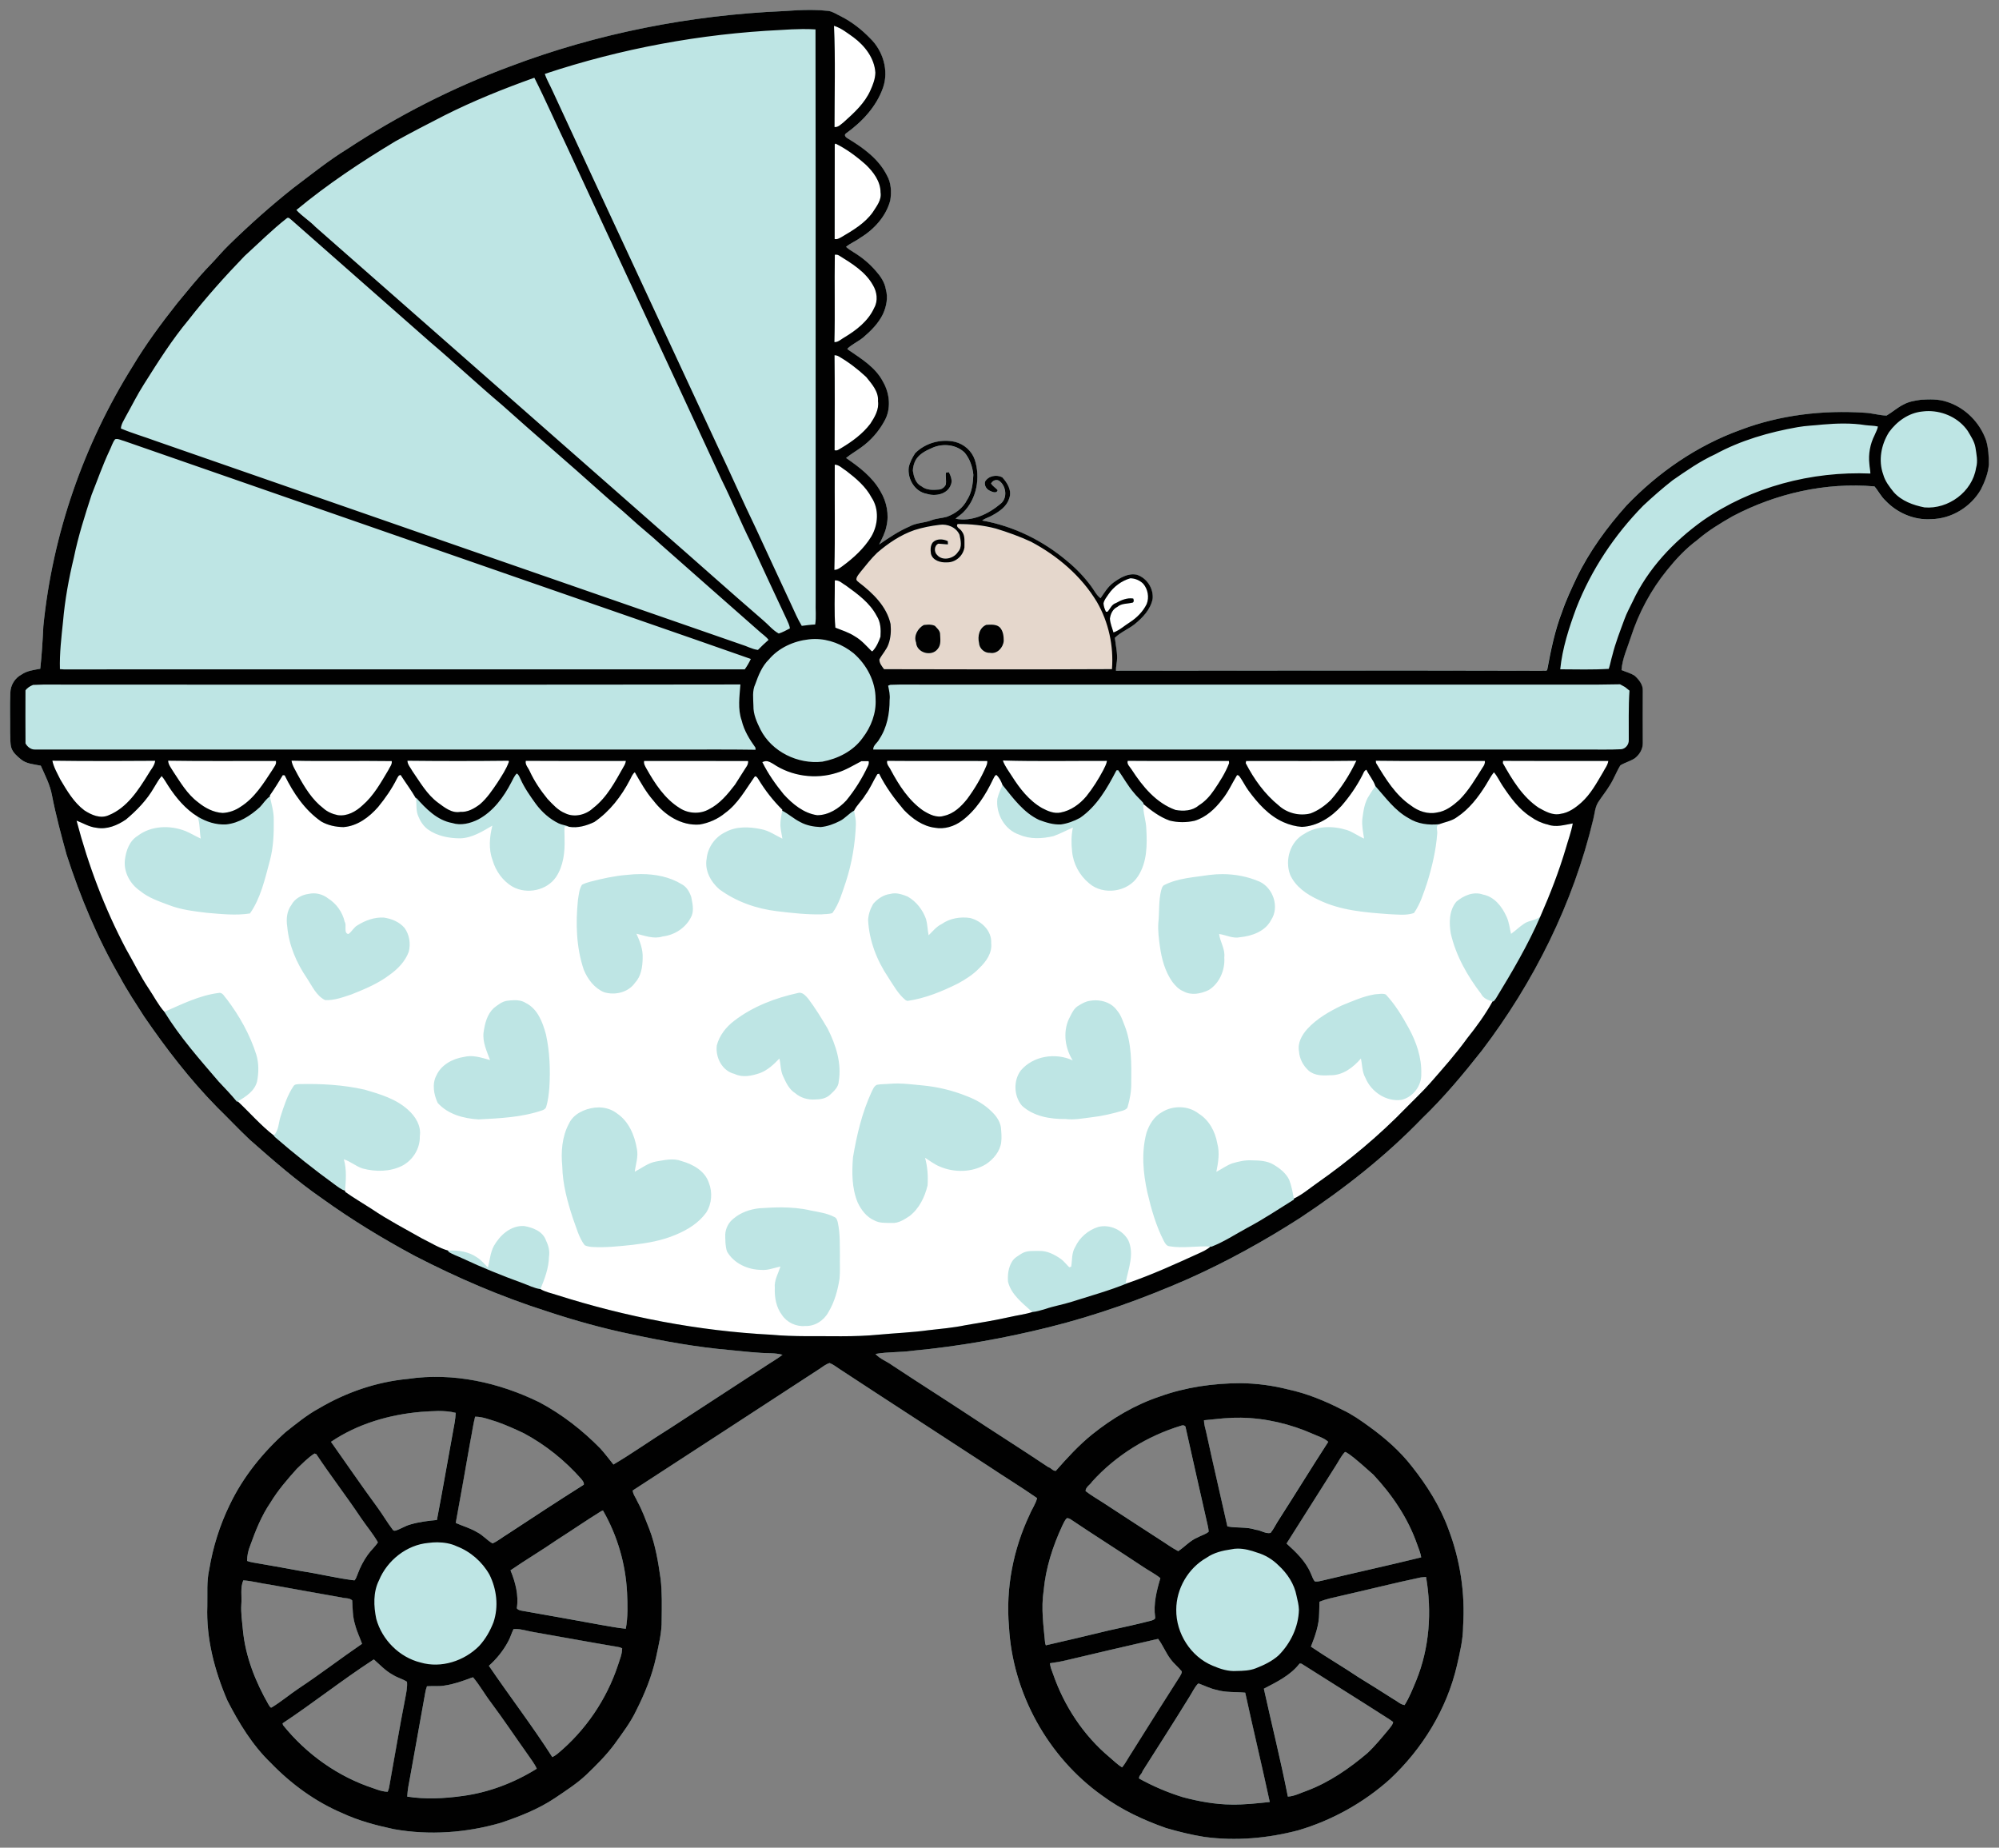
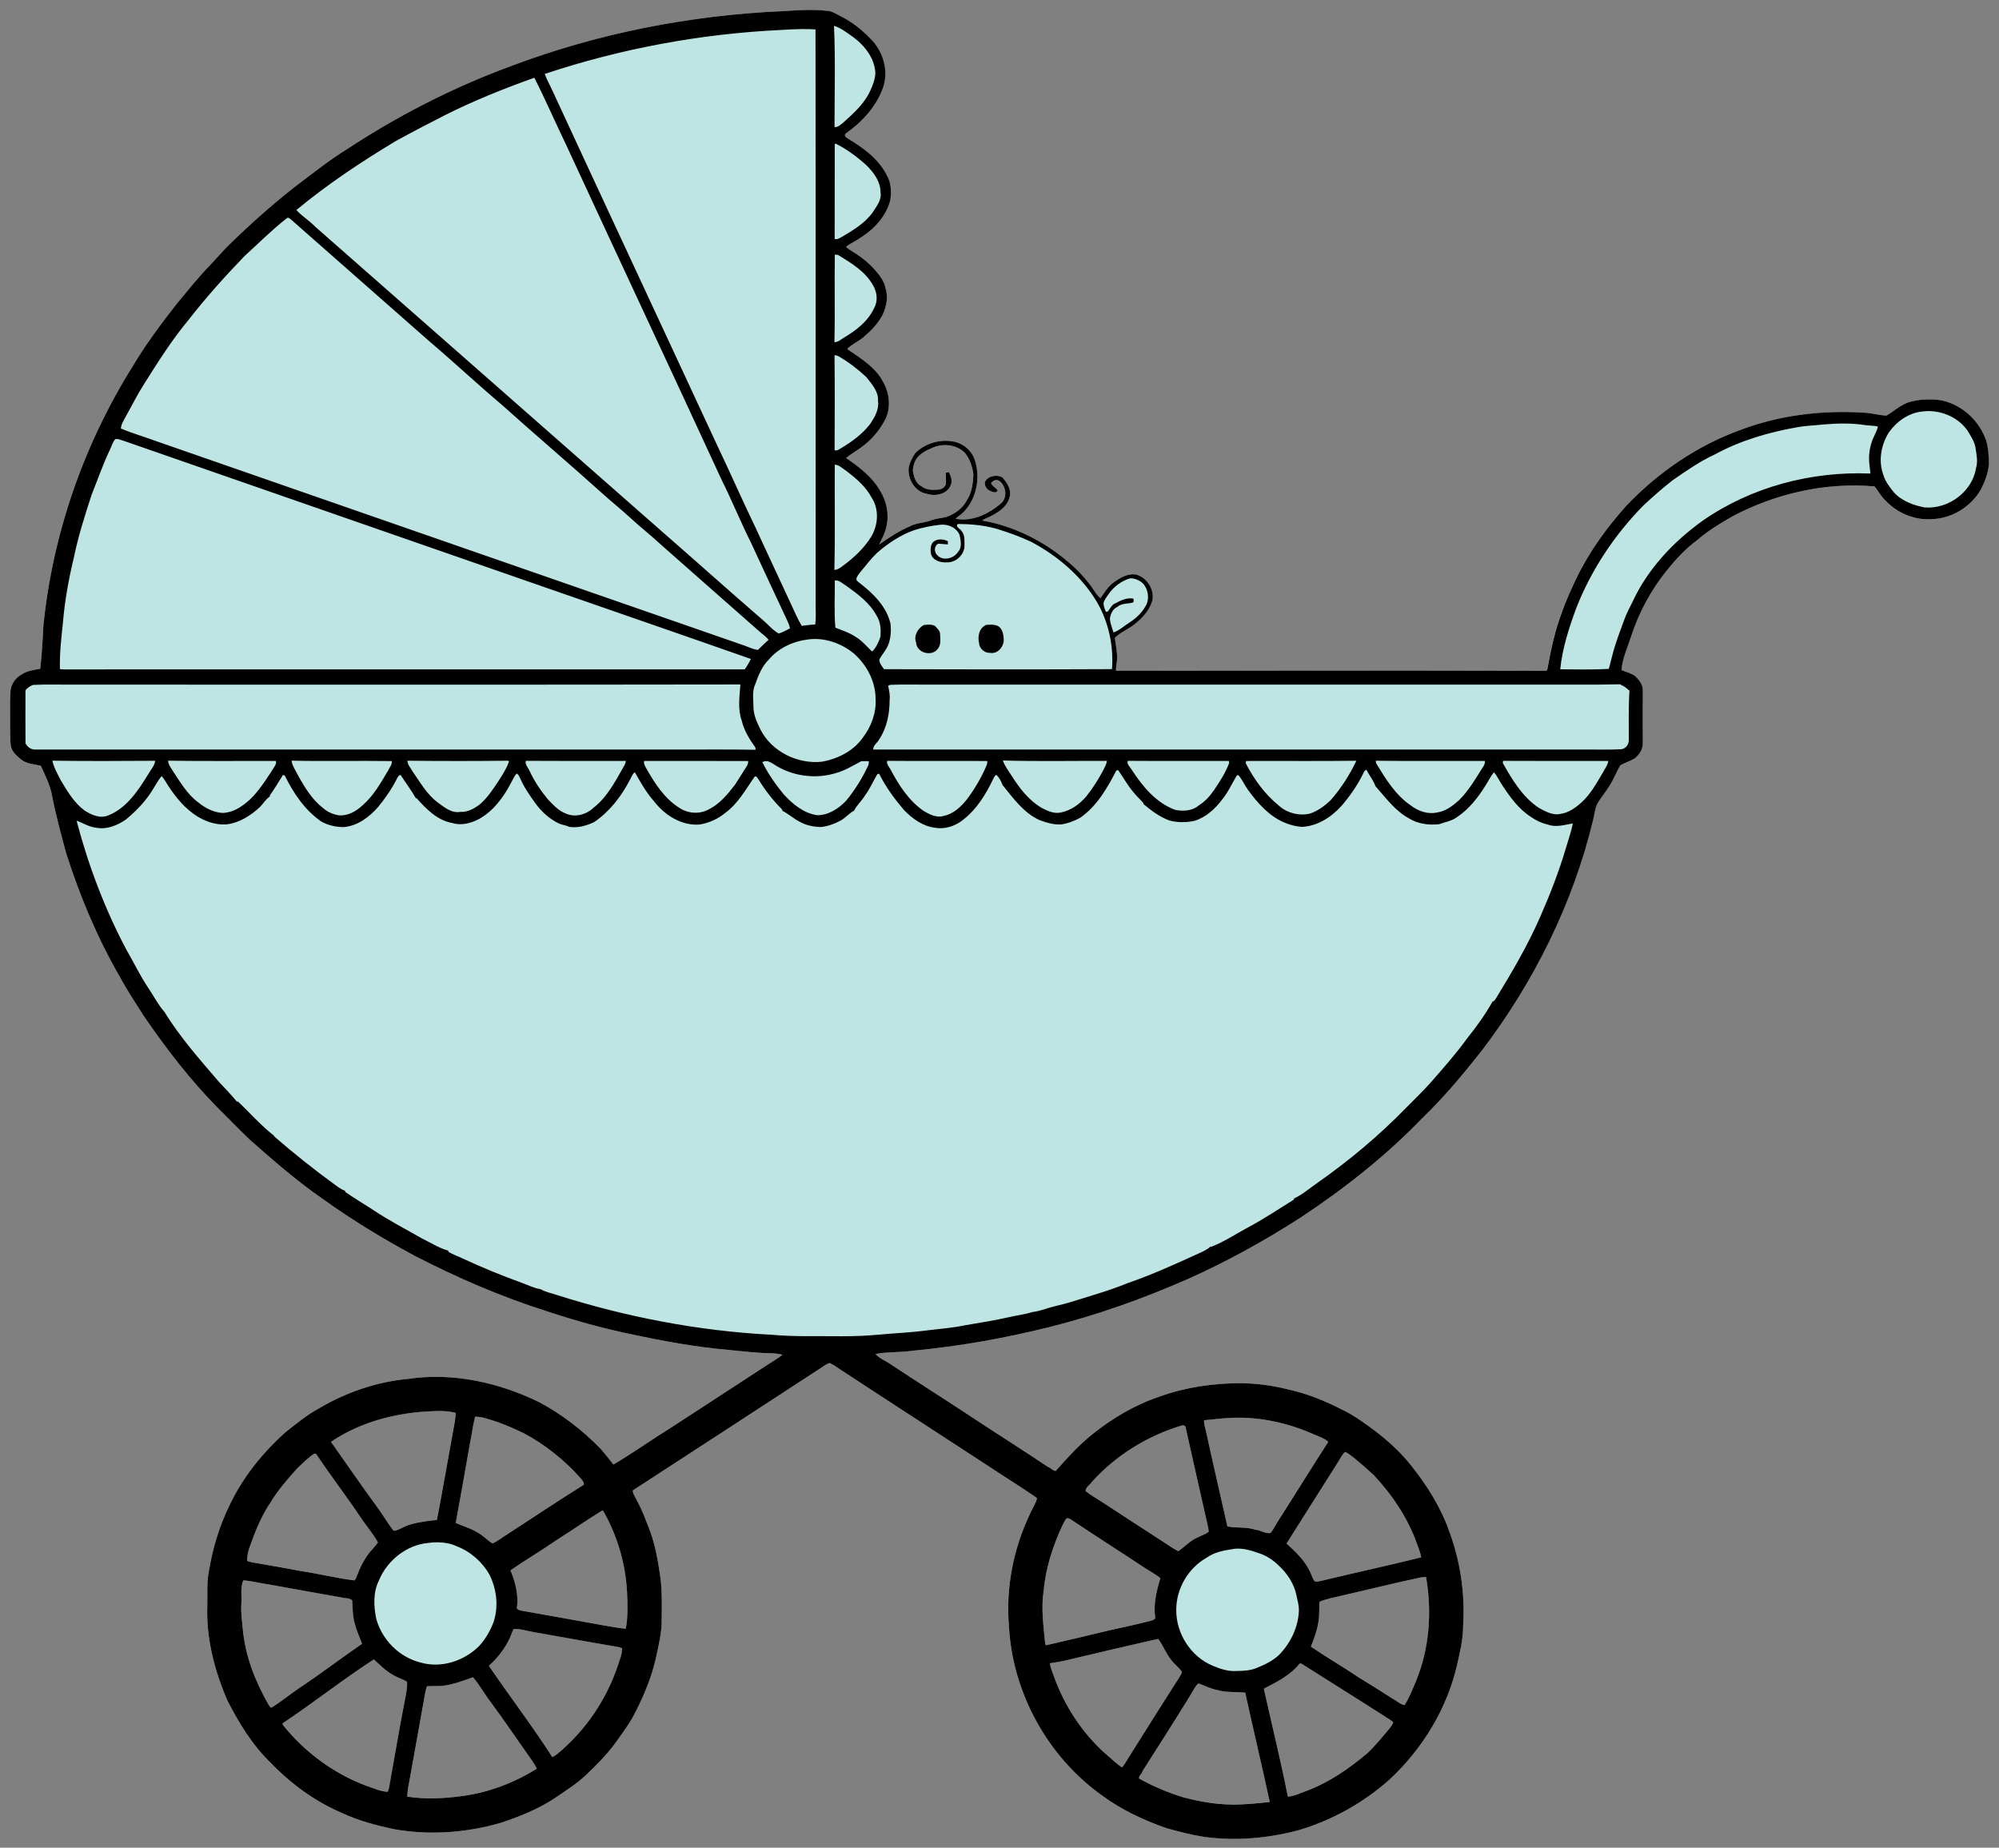
<svg xmlns="http://www.w3.org/2000/svg" id="svg2" height="1452pt" width="1571pt" version="1.1" viewBox="0 0 1571 1452">
  <rect x="0" y="0" width="1571" height="1452" fill="#808080" stroke="none" />
  <g id="g4279">
    <path id="rect4276" d="m635.06 7.83c-6.475 0.038-12.952 0.424-19.394 0.9-73.44 3.2-146.52 17.531-215.29 43.641-44.75 16.58-87.509 38.419-127.36 64.659-14.88 9.13-28.45 20.141-42.38 30.611-17.61 13.92-34.371 28.899-50.431 44.569-5.45 5.23-10.2 11.12-15.48 16.52-9.06 9.34-17.15 19.55-25.45 29.55-12.6 15.96-24.75 32.34-35.17 49.82-38.44 61.49-62.859 131.82-70.039 204.01-0.54 11.15-1.2 22.311-2.42 33.411-4.98 0.99-10.27 1.49-14.58 4.48-5.31 2.75-8.79 8.309-8.95 14.359-0.46 10.51-0.05 21.061-0.15 31.591 0.27 3.93-0.201 8.09 1.009 11.93 1.31 3.71 4.461 6.35 7.391 8.78 4.36 3.71 10.369 3.92 15.689 5.05 3.39 7.6 7.331 15.12 8.811 23.4 3.06 15.68 7.209 31.12 11.459 46.52 10.75 33.31 24.321 65.82 41.911 96.13 5.72 10.7 12.479 20.781 18.989 31.011 17.28 25.26 36.061 49.609 57.491 71.509 8.65 8.35 16.85 17.15 25.63 25.37 18.3 16.15 36.699 32.281 56.809 46.191 23.23 16.68 47.69 31.589 72.87 45.139 33.29 17.19 67.84 32.08 103.58 43.4 21.91 7.31 44.21 13.56 66.85 18.15 25.3 5.47 50.84 10.12 76.65 12.33 10.91 1.07 21.801 2.42 32.781 2.6 3.07 0.04 6.09 0.381 9.08 1.191-3.52 2.68-7.34 4.92-11.02 7.38-25.63 16.69-51.309 33.291-76.909 50.011-15.13 9.38-29.601 19.83-44.941 28.85-3.45-4.23-6.7-8.611-10.33-12.661-14.06-14.31-30.061-26.79-47.811-36.2-31.83-15.59-68.06-23.699-103.43-18.459-24.61 2.38-48.549 10.58-69.789 23.18-9.53 5.08-17.841 12.05-26.331 18.65-17.95 16.11-33.479 35.28-43.889 57.12-7.79 16.06-13.2 33.23-16.1 50.85-2.14 9.4-1.28 19.06-1.5 28.63-0.95 25.62 5.69 50.919 15.77 74.309 9.05 17.73 19.579 35.071 34.009 48.991 16.08 16.58 35.1 30.51 56.42 39.57 12.82 6.04 26.649 9.58 40.459 12.58 27.83 4.94 56.76 2.901 83.85-5.009 14.82-4.94 29.55-10.701 42.62-19.391 8.47-5.76 17.189-11.29 24.659-18.35 7.86-7.48 15.581-15.2 22.081-23.92 6.19-8.61 12.729-17.09 17.259-26.73 6.69-13.2 12.281-27.03 15.491-41.5 2.04-9.79 4.63-19.59 4.45-29.65 0.11-10.71 0.39-21.44-0.82-32.07-1.88-13.26-4.031-26.599-8.861-39.139-2.9-7.33-5.539-14.79-9.359-21.7-1.18-2.92-3.479-5.531-3.709-8.731 48.92-31.72 97.749-63.61 146.62-95.4 2.59-1.75 5.09-3.789 8.12-4.719 2.97 1.07 5.381 3.189 8.041 4.839 38.86 25.52 77.929 50.72 116.84 76.15 12.64 8.52 25.721 16.391 38.191 25.161-1.12 4.63-4.1 8.53-5.82 12.95-12.93 27.18-18.9 57.819-16.3 87.839 2.77 52.26 30.491 102.52 73.141 132.84 15.19 11.33 32.539 19.42 50.359 25.67 9.88 2.84 19.89 5.359 30.08 6.909 24.62 3.35 49.801 1.1 73.781-5.2 26.56-7.79 51.32-21.6 71.93-40.07 25.63-23.89 44.7-55.059 52.75-89.259 2.3-10.29 4.89-20.61 4.88-31.23 1.67-25.81-2.33-51.92-11.53-76.07-6.53-17.97-16.92-34.33-28.7-49.28-9.48-12.16-21.191-22.37-33.641-31.37-6.67-4.83-13.46-9.57-20.93-13.07-13.62-6.98-27.89-12.89-42.9-16.08-12.13-3.19-24.63-4.771-37.15-4.911-21.55 0.09-43.231 3.101-63.541 10.481-19.42 6.45-37.299 17.029-53.209 29.809-10.46 8.51-19.59 18.51-28.52 28.58-2.17 0.34-3.95-2.52-5.73-2.78-21.6-14.51-43.661-28.32-65.341-42.72-19.1-12.59-38.42-24.84-57.53-37.42-4.22-3.13-9.66-4.969-13.12-8.909 9.7-1.72 19.67-1.101 29.42-2.591 35.96-3.29 71.581-9.619 106.61-18.359 37.69-9.36 74.379-22.491 109.92-38.091 30.52-13.67 59.881-29.889 87.961-48.039 34.46-22.74 67.1-48.45 95.82-78.18 17.04-16.41 32.219-34.601 46.839-53.161 40.9-53.76 71.7-115.7 87.4-181.56 1.26-4.61 1.35-9.781 4.12-13.841 2.88-4.42 6.22-8.529 8.95-13.059 3.21-4.98 5.19-10.649 8.35-15.659 3.56-2.19 7.69-3.221 11.22-5.511 3.67-2.81 6.45-7.219 6.35-11.959-0.11-13.66-0.072-27.31 0.01-40.95 0.33-4.84-2.999-8.881-6.309-11.961-3.19-2.12-6.931-2.99-10.391-4.48 0.63-9.09 4.571-17.389 7.291-25.959 6.21-19.03 15.779-37.01 28.419-52.55 6.99-8.63 14.601-16.83 23.541-23.48 8.54-7.43 18.26-13.31 28.07-18.92 33.98-17.91 73.05-26.81 111.43-23.43 3.08 3.5 5.12 7.949 8.62 11.169 9.17 9.66 22.56 15.49 35.97 14.55 15.9-0.2 31.149-9.52 39.039-23.23 3.12-6.21 5.711-12.87 6.291-19.85-0.01-6.29-0.36-12.669-2.13-18.739-4.93-14.05-16.441-25.731-30.681-30.311-6.58-2.32-13.77-2.1-20.6-1.67-4.75 0.67-9.55 1.4-13.73 3.8-4.77 2.33-8.699 5.91-13.209 8.62-5.73-0.14-11.34-1.929-17.03-2.209-33.07-2.23-66.741 1.72-97.831 13.45-34.02 12.32-64.63 33.32-89.53 59.45-15.37 17.18-29.189 35.959-39.259 56.759-4.03 8.76-8.24 17.47-11.37 26.62-5.64 14.62-8.78 30.03-11.67 45.38-0.2 1.89-2.869 0.701-4.109 1.111-111.6-0.27-223.2-0.16-334.8-0.05l0.02-0.99c0.02-2.2 0.57-4.34 0.73-6.52 0.62-6.19-0.99-12.239-1.6-18.339 4.44-4.42 10.51-6.761 15.43-10.611 6.39-5.16 12.55-11.61 14.23-19.93 0.89-8.28-4.659-16.69-12.609-19.12-6.86-1.3-13.041 2.491-18.311 6.341-4.28 3.2-7.039 7.87-10.039 12.17-3.3-2.42-5.04-6.341-7.47-9.481-5.33-7.24-11.591-13.779-18.491-19.519-19.1-16.17-42.32-27.671-67.03-32.031 2.42-1.86 5.48-2.53 8.07-4.1 5.47-3.04 11.221-6.87 13.141-13.2 2.42-6.12-1.44-12.36-5.45-16.68-4.49-2.35-10.921-1.149-13.511 3.441-0.79 3.1 1.27 6.24 4.18 7.33 1.7 0.88 5.16 2.091 5.72-0.659-1.61-1.88-3.91-3.1-5.18-5.25 1.22-2.51 4.609-3.67 6.859-1.75 5.04 4.06 6.12 13.06 0.92 17.48-9.74 8.26-22.63 14.55-35.7 11.98 1.92-1.73 4.141-3.11 5.991-4.93 10.7-10.5 13.72-27.37 9.15-41.4-2.33-6.93-8.441-12.31-15.491-14.07-11.1-2.56-23.38 0.83-31.42 8.95-2.18 3.43-4.17 7.131-5 11.141-1.09 9.06 4.77 19.1 14.15 20.73 6.75 2.2 16.3 0.409 18.95-7.061 1.47-3.29-0.109-6.879-1.489-9.909-0.59 0.1-1.79 0.29-2.38 0.38-0.4 3.14 0.48 6.34-0.15 9.45-0.94 1.98-2.891 3.45-5.061 3.77-4.8 0.44-10.13 0.67-14.08-2.6-4.63-2.25-5.981-7.629-6.691-12.209 0.04-2.86 0.881-5.701 2.131-8.241 2.86-4.97 8.24-7.6 13.3-9.78 8.26-3.63 18.769-2.56 25.369 3.93 3.97 4.88 6.121 11.1 6.741 17.33-0.33 6.83-1.129 13.99-5.009 19.85-3.2 6.34-9.321 10.8-15.891 13.18-4.01 1.14-8.28 1.181-12.17 2.741-5.57 2.15-11.86 1.881-17.12 4.841-8.54 3.69-16.269 8.889-23.869 14.169 2.3-4.61 4.769-9.23 5.759-14.33 2.23-9.33 0.149-19.36-4.741-27.5-6.23-11.18-16.649-19.049-26.989-26.159 3.69-3.05 7.89-5.401 11.75-8.241 7.6-5.4 13.92-12.57 18.37-20.78 5.43-9.44 4.26-21.599-1.05-30.809-5.91-11.54-17.41-18.321-27.7-25.441l-0.37-0.62c3.69-3.49 8.44-5.54 12.37-8.73 6.14-5.22 12-11.089 15.58-18.409 2.77-6.07 4.15-13.001 2.27-19.561-0.93-5.63-4.271-10.409-7.991-14.559-4.95-5.74-10.87-10.61-17.33-14.55-2.06-1.32-4.17-2.53-5.93-4.22 3.36-2.83 7.559-4.41 11.069-7.03 10.95-6.63 20.361-16.92 23.691-29.48 1.02-6.55 0.76-13.741-2.62-19.611-6.49-13-18.699-21.819-30.839-29.089-1.41-0.68-3.201-2.571-1.411-3.881 12.68-9.06 23.951-21.05 29.161-35.98 4.72-13.43-0.03-29.07-10.1-38.78-6.63-6.86-14.22-12.809-22.73-17.159-3.29-1.53-6.35-3.771-9.98-4.391-4.42-0.491-8.85-0.718-13.29-0.764-0.925-0.01-1.85-0.012-2.775-0.006zm222.58 458.46c1.54 2.181 3.009 4.416 4.391 6.711-1.479-2.369-2.94-4.598-4.391-6.711zm-513.26 642.51c4.601-0.013 9.189 0.325 13.689 1.37-0.16 5.28-1.33 10.43-2.25 15.63-4.24 22.87-8.1 45.841-12.5 68.661-7.13 0.65-14.311 1.479-21.191 3.569-3.93 1.18-7.4 3.531-11.32 4.731-1.09 0.29-1.91-0.06-2.45-1.05-4.37-5.76-7.98-12.03-12.25-17.85-12.31-16.73-23.999-33.9-36.039-50.82 20.77-14.13 45.679-21.381 70.539-23.511 4.555-0.355 9.171-0.717 13.772-0.73zm28.959 4.441c6.03 0.01 11.609 2.4 17.289 4.1 7.18 2.55 14.17 5.65 21.05 8.95 17.04 9.13 32.33 21.439 45.08 35.959 0.96 1.28 2.331 2.65 2.011 4.42-20.17 12.76-40.131 25.88-60.111 38.95-3.91 2.33-7.409 5.421-11.619 7.241-4.37-2.48-7.63-6.541-12.12-8.831-5.28-3.14-11.241-4.78-16.811-7.25 3.83-21.4 7.82-42.779 11.47-64.209 1.34-6.44 2.121-12.98 3.761-19.33zm598.45 0.812c1.128-0.01 2.258-0.01 3.386 0.013 19.557 0.324 39.044 4.948 56.919 12.845 3.97 1.87 8.499 3.03 11.789 6.1-13.12 20.2-25.759 40.729-38.789 61.009-2.29 3.46-4.011 7.32-6.641 10.57-3.88 0.86-7.73-2.26-11.58-2.5-7.21-2.46-14.941-1.19-22.291-2.6-5.54-24.78-11.36-49.511-16.75-74.311-0.68-3.06-1.679-5.999-1.659-9.109 5.15-0.51 10.31-1.02 15.47-1.53 3.376-0.297 6.76-0.457 10.145-0.487zm-42.269 5.986c1.214-0.036 2.361 0.639 2.353 2.102 5.53 25.35 11.309 50.659 17.109 75.959 0.39 1.82 0.8 3.671 0.87 5.561-2.49 2.15-5.86 2.9-8.67 4.5-5.9 2.33-10.04 7.31-15.22 10.75-5.19-2.59-9.789-6.17-14.689-9.22-14.83-9.46-29.47-19.2-44.22-28.77-4.65-3.06-9.55-5.74-13.92-9.18-0.11-3.25 3.671-5 5.141-7.47 18.8-20.67 43.32-35.929 70.05-43.959 0.38-0.168 0.792-0.26 1.197-0.272zm127.7 20.994c0.753 0.01 1.673 1.077 2.386 1.288 6.95 4.95 13.2 10.81 19.58 16.47 14.86 15.7 27.22 34.089 34.45 54.559 1.17 3.42 2.71 6.87 3.27 10.5-25.62 6.29-51.42 11.881-77.07 18.061-2.13 0.44-4.259 1.089-6.439 0.889-1.79-1.85-2.331-4.59-3.481-6.78-3.97-9.34-11.549-16.369-18.839-23.109 12.86-20.4 25.78-40.781 38.7-61.161 2.25-3.44 4.009-7.23 6.759-10.3 0.2-0.305 0.433-0.42 0.684-0.417zm-810.06 1.208c0.34 0.08 1.019 0.249 1.359 0.339 11.37 17.12 23.931 33.42 35.361 50.52 4.27 6.34 9.31 12.181 13.12 18.841-2.29 3.62-5.591 6.469-8.041 9.989-3.32 4.59-5.94 9.691-7.88 15.031-0.72 1.67-1.171 3.559-2.491 4.909-13.88-1.66-27.47-5.13-41.28-7.17-11.02-2.09-22.059-4.03-33.109-5.9-3.37-0.65-6.821-0.96-10.031-2.2 0.03-4.12 0.881-8.18 2.431-11.98 4.23-11.82 8.91-23.63 16.03-34.05 5.81-9.57 13.19-18.03 20.65-26.32 4.41-4.22 8.68-8.759 13.88-12.009zm226.7 44.689c11.26 19.59 17.801 41.83 18.941 64.4 0.43 9.48 0.759 19.17-0.981 28.57-6.62-0.57-13.119-2.01-19.669-3.05-20.82-3.83-41.66-7.549-62.52-11.189-1.32-0.3-2.741-0.68-3.461-1.92 1.59-10.16-1.119-20.431-4.969-29.791 12.08-8.29 24.68-15.77 36.75-24.05 11.55-7.4 22.89-15.19 34.55-22.4 0.34-0.14 1.019-0.42 1.359-0.57zm365.21 6.116c0.73 0.019 1.419 0.26 2.056 0.725 18.8 12.62 37.969 24.7 56.859 37.2 4.55 3.13 9.63 5.63 13.92 9.17-2.96 9.98-5.54 20.31-4.07 30.82 0.36 1.51-1.68 2.01-2.73 2.43-11.18 2.96-22.5 5.38-33.78 7.88-16.42 4.03-32.901 7.84-49.361 11.7-0.15-0.41-0.45-1.22-0.6-1.63-1.28-13.69-3.289-27.5-1.239-41.22 1.62-17.83 7.26-35.071 14.77-51.241 1.01-2.02 1.82-4.18 3.43-5.78 0.253-0.043 0.5-0.061 0.744-0.054zm281.7 46.116c4.65 27.27 2.72 55.98-7.9 81.68-2.71 6.49-5.28 13.109-9.05 19.089-3.39-0.62-5.989-3.349-8.919-4.839-8.98-5.73-17.991-11.37-27.011-17-12.41-8.26-25.34-15.71-37.65-24.1 3.27-8.43 6.52-17.15 6.53-26.32 0.05-2.25 0.161-6.749 0.211-9.009 5.47-2.31 11.35-3.37 17.12-4.67 20.83-4.74 41.53-10.05 62.43-14.42zm-929.53 2.759c6.96 0.34 13.671 2.341 20.561 3.241 18.92 3.37 37.829 6.88 56.769 10.15 2.55 0.79 6.171 0.169 8.281 2.319 0.35 6.39 0.28 12.921 2.28 19.111 1.27 5.17 3.66 9.949 5.45 14.959-16.74 11.45-32.81 23.901-49.75 35.091-7.15 4.77-13.781 10.35-21.111 14.85-1.23 0.89-1.87-1.241-2.5-1.911-10.39-18.06-18.3-37.93-20.28-58.8-0.64-6.72-1.65-13.43-1.25-20.18 0.56-6.25-0.98-12.92 1.55-18.83zm214.28 38.228c4.443-0.01 8.74 1.475 13.106 2.201 22.09 3.86 44.129 8.06 66.259 11.67 1.41 0.21 2.79 0.61 4.1 1.22-0.03 4.66-1.94 8.99-3.32 13.37-8.94 26.99-25.559 51.389-47.469 69.509-1.26 1.04-2.631 1.96-4.111 2.68-15.71-24.55-33.49-47.69-49.85-71.78 6.03-5.36 11.141-11.71 14.991-18.8 1.82-3.16 2.73-6.73 4.38-9.97 0.641-0.069 1.279-0.1 1.914-0.102zm504.76 7.772c3.69 5.05 5.94 11.01 9.8 15.98 2.46 3.47 5.91 6.11 8.62 9.4 0.31 1.42-0.771 2.72-1.331 3.97-12.87 20.18-25.66 40.41-38.4 60.67-2.37 3.6-4.289 7.56-7.039 10.92-3.67-2.16-6.621-5.271-9.861-7.941-20.52-17.18-35.729-40.29-44.489-65.5-1.01-2.78-2.091-5.47-2.341-8.4 4.46-0.68 8.92-1.4 13.3-2.52 23.35-5.39 46.66-10.98 70.02-16.32 0.43-0.07 1.29-0.199 1.72-0.259zm-616.38 16.159c4.81 4.22 9.209 9.02 14.959 12.02 3.45 2.28 7.56 3.251 11.03 5.491 0.39 4.34-0.569 8.57-1.359 12.83-4.61 23.36-8.44 46.87-12.72 70.3-0.23 1.1-0.59 2.17-1.08 3.22-3.84 0.03-7.511-1.351-11.061-2.591-27.92-9.17-52.88-26.909-71.23-49.789-0.08-0.35-0.22-1.041-0.3-1.391 24.15-15.95 46.85-34.04 71.12-49.8zm728.15 3.161c0.685 0.035 1.338 0.292 1.945 0.78 21.99 14.02 44.13 27.791 66.08 41.891 1.61 1.04 3.26 2.059 4.77 3.289-0.19 2.19-1.941 3.77-3.131 5.47-5.47 6.5-10.86 13.121-17.08 18.941-14.21 12.12-29.86 22.94-47.43 29.55-4.94 1.66-9.71 4.339-15 4.659-5.67-28.41-12.681-56.529-18.941-84.809 10.1-5.32 20.961-10.471 28.091-19.731 0.235-0.038 0.467-0.051 0.695-0.039zm-650.24 10.77c5.29 6.24 9.19 13.48 14.17 19.98 10 13.43 19.29 27.35 29.03 40.98 2.34 3.54 5.121 6.96 6.861 10.9-17.71 11.1-37.73 18.72-58.5 21.43-14.31 2.02-28.99 2.74-43.3 0.47 0.23-5.24 1.28-10.36 2.27-15.47 3.94-22.01 7.879-44.019 11.859-66.009 0.33-1.77 0.71-3.53 1.37-5.17 4.61-0.34 9.309 0.17 13.909-0.58 7.23-1.03 14.13-3.53 20.93-6.1 0.35-0.11 1.05-0.33 1.4-0.43zm570.25 4.93c4.68 1.65 9.151 4.029 14.061 5.059 7.33 2.12 14.989 1.45 22.509 2.15 6.29 28.66 13.16 57.22 19.27 85.92-9.93 1.05-19.901 2.101-29.891 1.941-12.99-0.02-25.839-2.451-38.369-5.691-11.9-3.74-23.451-8.651-34.381-14.641-0.63-2.08 2.501-4.059 2.691-5.759 12.37-19.62 24.939-39.12 37.109-58.87 2.09-3.29 3.671-6.93 6.331-9.8z" fill="#bee5e4" />
-     <path id="path6" d="m819.29 25.35c1.46 33.125 0.51 66.312 0.51 99.47 3.74 0.39 6.46-2.89 9.14-4.89 10.06-9.04 20.55-18.53 26.11-31.129 2.51-5.463 4.74-11.351 4.88-17.426-0.9-14.3-10.42-26.501-21.52-34.738-6.05-4.263-11.96-9.05-19.12-11.287zm1.45 115.65l-0.71 0.84c-0.15 30.99 0.06 61.96-0.09 92.95 2.47 0.66 4.72-0.81 6.82-1.95 11.16-6.6 22.84-13.44 30.54-24.22 3.71-5.91 8.95-12.07 7.71-19.67-0.05-10.81-6.96-19.95-14.37-27.1-9.09-8.1-18.96-15.45-29.9-20.85zm0.41 109.12c-0.34 0-0.69 0.04-1.04 0.1-0.5 28.6 0.33 57.23-0.42 85.84 3.73 0.2 6.51-2.81 9.57-4.5 11.94-7.12 23.64-16.12 29.52-29.12 3.95-6.95 2.76-15.79-1.27-22.41-7.44-13.3-20.91-21.34-33.46-29.17-0.92-0.51-1.89-0.76-2.9-0.74zm-1.34 98.82c0.33 31.1 0.2 62.2 0.07 93.3 2.51 0.96 4.57-1.05 6.65-2.17 10.63-6.36 20.86-13.84 28.44-23.79 4.3-6.55 8.72-14.02 7.54-22.23 0.73-9.46-6.13-16.94-11.58-23.73-8.27-7.72-17.32-14.66-27.11-20.31-1.26-0.69-2.6-1.05-4.01-1.07zm0.18 107.47c-0.24 34.46 0.47 68.94-0.39 103.4 3.09-0.03 5.62-1.95 8-3.71 10.89-7.98 21.09-17.35 28.21-28.92 6.87-11.5 7.97-27.07 0.34-38.46-5.7-10.8-15.28-18.84-24.8-26.16-3.69-2.16-6.85-5.96-11.36-6.15zm290.31 111.64c-8.7 2.53-16.4 8.29-21.5 15.8-1.8 2.74-4.2 5.48-4.8 8.83 0.1 2.88 1.2 5.66 2.4 8.28 0.4-0.05 1.4-0.13 1.8-0.18 2.5-3.04 3.9-7.13 8.1-8.42 5-2.88 11-5.36 16.9-4.41 0.7 1.37 0.9 4.14-1.3 4.14-4.9 1.12-10.3 0.55-14.3 4.05-4.5 2.08-6.7 6.9-7.3 11.47 0.2 4.73 2.2 9.13 3.5 13.67 6-2.1 10.8-6.76 16.2-10.08 6.8-4.41 12.8-10.44 16.4-17.81 2.7-6.58 1.2-14.7-3.4-20.01-3.3-3.28-8.1-5.33-12.7-5.33zm-289.45 2.04c-0.26 0-0.53 0.01-0.8 0.05 0.08 15.45-0.8 31.05 0.54 46.42 6.52 2.59 13.31 4.68 19.23 8.59 6.47 3.69 11.32 9.45 16.54 14.64l0.84-0.19c3.67-3.96 5.98-9.08 7.7-14.13 0.49-6.96 0.23-14.48-3.72-20.5-6.68-12.8-18.68-21.43-30.08-29.69-3.32-1.82-6.29-5.21-10.25-5.19zm164.26 176.95c1.95 5.58 5.69 10.31 8.83 15.3 7.76 12.26 16.96 24.15 29.76 31.47 5.5 2.91 11.8 5.66 18.1 4.35 10.1-1.89 18.9-8.26 25.4-16.02 6.4-7.97 11.8-16.65 16.6-25.65 1.4-2.93 3.1-5.81 3.6-9.09-34.1-0.07-68.2 0.59-102.29-0.36zm-698.76 0.14c0.76 5.18 3.95 9.53 6.21 14.14 6.6 11.94 13.88 24.06 24.85 32.49 4.03 3.67 9.18 5.87 14.47 6.93 9.16 1.26 17.78-3.6 24.23-9.69 10.94-9.42 18.03-22.28 25.33-34.54 1.25-2.87 3.94-5.55 3.34-8.91-32.8-0.48-65.63 0.36-98.43-0.42zm-234.96 0.04c1.35 6.6 4.926 12.52 7.851 18.53 6.5 10.95 13.199 22.44 23.549 30.24 6.888 4.52 15.739 8.53 23.953 4.8 17.92-7.25 29.01-24.43 38.77-40.19 2.35-4.36 6.3-8.18 6.9-13.29-33.67 0.24-67.348 0.39-101.02-0.09zm113.73 0c0.14 4 2.99 7.19 4.88 10.49 7.18 10.79 13.89 22.39 24.45 30.29 6.9 5.65 15.24 10.09 24.29 10.57 6.27-0.32 12.4-2.5 17.55-6.06 13.77-8.65 22.47-22.83 31.2-36.13 1.5-2.79 4.35-5.47 3.51-8.92-35.29-0.1-70.59 0.34-105.88-0.24zm334.47 0.03c-33.13 0.39-66.27 0.37-99.39 0.01 0.1 3.99 3.2 7.01 4.98 10.38 7.53 10.81 14.21 22.81 25.02 30.8 6.39 4.66 13.53 10.69 22.1 9.05 7.19 0.45 13.59-3.29 19.11-7.43 7-6 12.16-13.79 17.29-21.36 4.14-6.55 8.58-13.04 11.18-20.39l-0.29-1.06zm851.91 0.01c0 0.54 0.1 1.63 0.2 2.17 9.3 15.47 19.1 31.62 34.4 41.91 7.1 5.49 16.5 8.75 25.5 6.78 8.5-1.14 15.6-6.67 21.8-12.22 9.4-9.29 16-20.86 23-31.9 1.4-1.89 2.6-4.09 2.2-6.5-35.7-0.18-71.4 0.27-107.1-0.24zm-19.1 0.02c-36.1 0.5-72.2 0.04-108.3 0.23-0.1 0.53-0.3 1.6-0.4 2.13 8.1 15.7 18.6 30.42 32.5 41.64 8.2 7.51 20.4 10.55 31.2 7.75 7.5-2.78 14.1-7.57 19.8-13.08 10.2-11.59 18.6-24.76 25.2-38.67zm-815.93 0.08c-0.85 3.85 2.39 6.75 3.79 10.03 4.54 9.87 10.64 18.93 17.5 27.33 5.14 5.38 10.27 11.28 17.35 14.12 8.98 4.49 20.37 1.65 27.5-5.05 13.72-10.54 21.75-26.17 30.1-40.88 1.1-1.69 1.8-3.51 2.09-5.46-32.77 0.01-65.55 0.16-98.33-0.09zm355.04 0c-0.95 3.47 2.23 6.13 3.55 9.07 7.99 14.91 17.4 29.63 31.43 39.57 6.07 3.85 13.56 7.8 20.96 5.35 9.44-2 16.73-9.11 22.55-16.38 7.45-10.05 13.89-20.88 18.81-32.4 0.7-1.6 1.18-3.31 1-5.04-32.76-0.19-65.54 0.15-98.3-0.17zm236.29 0c-1.1 3.48 2.3 5.96 3.9 8.68 10.6 16.4 24 32.75 43 39.56 7.7 1.44 16.6 1 22.8-4.39 6.1-3.72 11-9.11 15-15 5.7-8.37 11.3-17.01 14.9-26.56-0.1-0.55-0.2-1.64-0.2-2.19-33.2-0.02-66.3 0.17-99.4-0.1zm368.7 0.02c0 0.56-0.2 1.67-0.2 2.23 9.2 16.32 19.3 33.21 35.2 43.84 6.5 3.57 13.8 7.85 21.6 5.98 7.8-1.07 14.5-5.9 20.3-11.07 9.2-8.25 15.1-19.28 21.3-29.75 1.8-3.63 4.7-6.97 5.2-11.16-34.5 0.01-68.9 0.15-103.4-0.07zm-843.79 0.09c-0.62 2.79 1.06 5.28 2.33 7.62 8.3 14.71 17.9 29.51 32.53 38.62 8.35 5.52 19.81 6.25 28.62 1.36 10.79-5.36 18.67-14.95 25.85-24.32 3.61-5.55 7.09-11.17 10.64-16.76 1.4-1.88 2.5-4.06 2.16-6.44-34.04-0.15-68.09-0.01-102.13-0.08zm119.76 0.18c-0.6 0.01-1.21 0.11-1.85 0.31-0.44 0.15-1.35 0.47-1.8 0.63 5.58 11.37 12.94 21.83 20.96 31.63 8.75 9.59 19.67 18.63 32.94 20.56 11.17 0 21.28-6.55 28.63-14.48 8.46-10.32 15.59-21.75 21.24-33.85 0.75-1.46 1.09-3.12 0.71-4.74-1.76-0.01-5.29-0.04-7.06-0.05-8 4.13-15.75 9.04-24.48 11.54-20.57 6.56-44.3 3.31-62.21-8.84-2.19-1.23-4.49-2.77-7.08-2.71zm589.83 8.47c-2.5 0.84-3 3.7-4.2 5.73-5.5 10.69-12.4 20.64-20.3 29.75-10 11.09-23.7 20-39 20.65-6.1-0.45-12.2-2.04-17.8-4.54-14.7-6.43-25.5-18.76-34.8-31.43-3.4-4.65-5.7-9.96-9.3-14.46-0.4-0.11-1.3-0.36-1.7-0.47-4.9 8.02-8.7 16.81-14.7 24.1-6.9 9.06-15.8 17.36-26.9 20.77-8 1.85-16.6 1.86-24.6-0.16-9.7-3.45-18-9.72-25.8-16.27-0.6 8.27 2.7 16.21 2.9 24.46 0.9 15.59 0.8 32.64-8 46.24-9.8 15.87-34.4 19.37-48.3 7.1-9.3-7.65-15.5-19.11-16.6-31.15-0.9-7.86-0.9-15.82 0.8-23.55-6.4 2.77-12.6 6.15-19.2 8.47-11 2.55-22.9 3.2-33.4-1.42-14.5-4.7-23.35-20.68-21.62-35.45 1.11-4.66 3.14-8.99 5.03-13.35-1.35-3.65-3.15-7.35-6.1-9.96-1.81 0.66-2.32 2.82-3.25 4.32-7.3 15.38-16.7 30.34-30.52 40.66-7.46 5.6-17.24 8.65-26.55 6.94-11.94-1.49-22.24-8.94-30.38-17.38-9.36-11.01-18.01-22.72-24.46-35.71-0.45 0.13-1.34 0.39-1.77 0.52-4.13 6.77-7.1 14.22-11.92 20.57-3.1 5.39-8.16 9.62-10.86 15.16 0.71 4.39 1.94 8.77 1.81 13.27-0.7 19.16-3.87 38.24-9.81 56.51-3.62 10.53-6.59 21.66-13.25 30.8-3.37 1.29-7.23 0.92-10.68 1.35-14.55 0.29-29.03-1.33-43.45-3.07-20.38-2.38-40.42-9.37-57.01-21.61-8.45-7.29-14.61-18.7-12.41-30.12 1.07-11.05 8.29-21.21 18.31-25.93 10.66-5.98 23.68-5.41 35.3-2.95 7.59 1.43 13.97 6.04 20.8 9.33-0.63-4.26-1.71-8.52-2.02-12.8-0.1-4.98 0.96-9.84 1.79-14.69l0.11-0.97c-9.15-9-17.05-19.19-23.68-30.17-0.75-1.18-2.55-3.99-3.86-1.8-8.66 12.3-16.15 26.14-28.61 35.16-7.15 5.94-15.94 9.83-25.09 11.36-18.1 1.42-34.61-9.42-45.19-23.25-7.47-8.47-12.92-18.38-18.5-28.11-2.5 1.89-3.42 5.02-4.91 7.64-8.36 16.09-19.78 30.91-34.86 41.23-7.64 3.65-16.29 6.17-24.79 4.74-1.42-0.17-2.86-0.32-4.28-0.46-0.58 4.24-0.01 8.5-0.12 12.78 0.41 12.62-1.18 26.04-8.25 36.84-9.03 13.39-28.52 17.42-42.51 9.82-9.9-5.59-16.93-15.55-20.02-26.38-4.02-10.83-2.91-22.77-0.14-33.77-9.79 5.69-19.8 12.09-31.49 12.5-11.05 0-22.68-2.22-31.83-8.76-4.23-3.15-7.3-7.65-9.27-12.5-2.65-5.49-1.74-11.83-2.34-17.68-4.6-8.02-10.2-15.48-15.2-23.26-2.12-0.07-2.78 2.08-3.7 3.58-4.99 9.96-11.37 19.17-18.42 27.77-8.75 10.01-20.38 18.79-34.09 19.81-7.54-0.13-15.29-1.7-21.84-5.52-16.14-11.18-27.39-27.94-35.9-45.33-0.46-0.04-1.37-0.16-1.82-0.21-4.08 6.78-8.25 13.48-12.79 19.97l0.1 0.96c1.62 7.55 3.95 15.06 3.82 22.88 0.21 13.74-0.32 27.65-4.02 40.98-4.73 17.52-8.77 35.98-19.35 51.1-13.95 2.16-28.21 0.56-42.18-0.62-12.63-1.53-25.51-2.97-37.45-7.63-9.87-3.71-20.07-7.1-28.32-13.93-9.8-6.71-16.35-18.6-14.88-30.62 1.08-8.78 4.44-18.49 12.35-23.32 13.39-10.29 31.99-10.82 47.29-4.78 5.12 2.14 9.84 5.11 14.91 7.36-1.4-7.16-0.65-14.73-3.2-21.65-11.92-7.35-21.1-18.33-28.68-29.96-2.19-3.31-4.02-6.85-6.63-9.83-3.05 3.4-5.09 7.57-7.56 11.39-6.98 12.12-16.8 22.34-27.47 31.26-8.35 5.73-18.74 10.11-29.07 8.14-7.025-0.71-13.025-4.57-19.5-7 11.475 43.73 27.54 86.3 48.69 126.28 7.49 12.96 13.95 26.5 22.32 38.93 5.1 7.53 9.23 15.84 15.29 22.64 17.3-7.57 34.55-16.25 53.54-18.61 3.72-0.8 5.56 3.91 7.63 5.9 12.5 16.51 22.87 34.85 29.14 54.65 2.6 8.5 2.48 17.7 0.78 26.4-2.33 9.4-11.11 15-18.99 19.6 11.81 11.1 22.5 23.5 35.34 33.5 4.98-4.9 4.67-12.3 6.68-18.5 3.33-10.3 6.63-20.9 12.71-29.9 1.16-2.1 3.73-1.9 5.76-2.1 21.53-0.5 43.28 0.7 64.35 5.5 14.96 4.4 30.72 9 42.51 19.8 7.21 6.4 13.11 15.9 11.5 25.9 0.41 12-6.8 23.6-17.43 29.1-11.95 5.9-26.08 6-38.77 2.6-6.59-2.1-11.87-7-18.42-9 2.91 10.1 2.02 20.6 1.19 30.9l-0.02 1c8.41 6 17.36 11.2 26.01 16.8 15.92 10.8 32.99 19.6 49.65 29.1 8.48 4.1 16.61 9.4 25.7 11.9 9.74-0.6 20.04 0.9 28.22 6.6 4.22 2.6 7.27 6.5 10.79 10 1.85-7.1 2.34-14.6 5.82-21.2 6.02-10.6 16.56-20.2 29.56-19.6 8.64 1.4 18.76 5.3 21.74 14.4 2.42 4.9 3.77 10.3 2.86 15.8-0.21 11.1-4.23 21.6-8.39 31.8 4.84 2.9 10.51 3.9 15.84 5.7 68.31 21.7 139.29 35.4 210.89 39.1 22.82 2.1 45.76 1.2 68.66 1.5 12.41 0 24.84-0.4 37.21-1.6 16.05-1.5 32.19-2.1 48.18-4.3 12.16-1.4 24.4-2.4 36.41-4.9 14.79-2.5 29.59-4.9 44.22-8.2 7.24-1.7 14.68-2.5 21.78-4.8-9.3-8.6-20.69-16.8-23.85-29.8-0.51-6.7 0.3-13.9 3.9-19.7 2.21-3.8 6.25-5.8 9.75-8.1 5.1-3 11.3-2.3 17-2.4 7.8-0.3 14.9 3.5 21.2 7.8 3.2 2.3 5.5 5.6 8.3 8.2 0.5-0.1 1.5-0.4 1.9-0.5 1.1-6.5 0.3-13.5 3.9-19.3 4.3-9.4 12.8-16.7 22.7-19.8 11.2-2.8 23.9 2.9 29.5 13.1 6.2 13.7 0 28-2.6 41.8 0.5 0.1 1.4 0.2 1.9 0.3 23.9-8.2 46.8-18.7 69.7-29.1 4.1-1.9 8.3-3.7 11.7-6.8-13.4-0.9-26.9 2-40.3-0.3-2.9-0.3-4.3-3-5.5-5.2-7.7-15-12.3-31.2-16.1-47.4-4.3-19.3-6.1-39.7-0.9-59 2.7-8 7.4-15.9 15.1-20.1 10.7-6.8 25.9-6.6 36 1.3 10.3 6.3 16.4 17.7 18.4 29.3 2.6 9.3 0.9 18.8-0.9 28 5.2-2.7 10-6.3 15.5-8.3 6.3-1.9 12.9-3.4 19.5-3 7.2 0.1 14.9 0.4 21.2 4.2 6.1 3.6 12.1 8.3 15.3 14.8 2.3 5.9 3.5 12.3 4.6 18.6 8.2-3.9 15.2-9.9 22.6-15.1 31.5-22.1 61.2-46.8 88-74.5 7.8-8 16-15.6 23.4-24 12.5-14.3 25.1-28.4 36.2-43.8 9.2-11.5 17.9-23.46 25-36.28-4.4-1.23-9-2.96-11.2-7.46-13.5-17.64-24.8-37.46-29.8-59.26-1.8-10.54-1.7-22.7 5.5-31.32 7.1-5.97 16.8-10.28 26.2-6.94 11.1 2.11 18.6 11.74 23 21.56 2.6 5.34 3.1 11.32 4.5 17.02 4.3-3.02 8-6.72 12.4-9.7 4.8-3.64 11.7-3.19 16.3-7.28 9.6-21.86 18.3-44.2 25.1-67.15 2.3-8.08 5.3-16.04 6.8-24.34-8 1.32-16.4 4.16-24.5 1.12-6-1.35-11.7-3.98-16.7-7.59-11.9-7.56-20.2-19.21-27.9-30.74-2.9-4.32-4.9-9.15-8.4-13.03-3.1 3.8-5.2 8.24-7.8 12.35-7.5 12.04-16.4 23.72-28.4 31.66-5.2 3.92-11.7 4.79-17.6 7-3.7 1.72-1.5 5.78-1.8 8.87-1.2 16.54-5 32.74-9.9 48.54-3.5 10.25-6.7 20.89-13 29.86-7.8 2.61-16.3 1.4-24.3 1.1-23.7-1.7-48.2-3.58-69.7-14.23-11.3-5.19-22.4-12.76-27.6-24.5-5.5-14.47 0.1-32.91 14.1-40.26 12.3-7.96 28.2-7.94 41.8-3.6 5.9 1.9 10.9 5.87 16.7 8.32-0.9-6.37-2.3-12.73-1.7-19.18 1.1-8 2.1-16.45 6.8-23.28 1.9-3.11 3.9-6.09 6-9.06-1.9-5.8-6.2-10.59-8.8-16.08zm-712.6 102.48c14.04 0.01 28.19 2.69 40.2 10.1 4.78 2.56 7.55 7.59 9.2 12.58 1.09 5.9 2.69 12.17 0.47 18.07-4.97 11.47-16.35 19.13-28.63 20.53-8.66 2.83-17.35-0.73-25.75-2.7 3.5 7.56 6.57 15.57 6.13 24.1-0.15 8.35-1.4 17.57-7.38 23.94-6.59 9.68-19.95 12.82-30.76 9.35-9.37-4.06-15.85-12.67-19.65-21.87-7.48-21.98-8.12-45.66-5.79-68.55 0.86-5.09 1.14-10.54 3.95-15.03 2.55-1.43 5.39-2.24 8.19-3.03 11.78-3.05 23.72-5.7 35.9-6.68 4.57-0.52 9.23-0.81 13.92-0.81zm571.2 0.05c12.5 0.02 25.1 2.43 36.6 7.45 13.3 6.3 19.6 25.03 11.2 37.58-5.7 11.21-18.8 15.79-30.5 16.96-7.2 1.56-13.7-2.25-20.6-3.18 1 7.84 6.1 14.72 5.1 22.98 0.9 12.25-4.6 25.42-15.2 32.02-7.6 3.72-17.2 5.65-24.9 1.32-4.6-1.82-8-5.49-10.9-9.28-7.3-10.32-10.6-22.83-12.3-35.18-1-7.51-2-15.07-1.5-22.64 1.2-10.69 0.1-21.62 2.8-32.12 0.6-1.77 1-4.01 2.7-5 13.9-7.22 29.8-7.73 44.9-10.13 4.2-0.52 8.4-0.78 12.6-0.78zm-322.01 18.88c4.38-0.03 8.72 1.53 12.77 3.17 8.49 4.86 14.87 13.05 18.08 22.24 1.41 5.14 1.41 10.57 2.51 15.8 4.05-3.95 7.61-8.54 12.84-11.06 8-5.67 18.27-7.33 27.85-5.94 11.06 2.69 21.52 12.64 20.76 24.69 1.09 9.67-4.92 18.13-11.59 24.48-5.98 6.33-13.43 11.02-21.02 15.18-15.69 7.81-32.2 14.63-49.65 17.11-0.42-0.16-1.25-0.49-1.68-0.66-7.45-6.02-12.07-14.66-17.23-22.54-11.18-16.62-18.72-36.06-19.73-56.16 0.25-5.63 2.19-11.13 4.99-15.95 4.23-4.97 10.12-8.97 16.71-9.75 1.46-0.42 2.93-0.6 4.39-0.61zm-570.54 0.01c5.07 0.07 10.06 1.88 14.08 5.06 8.16 5.1 14.08 13.56 16.19 22.96 2.29 3.04-1.38 11.18 3.62 11.94 3.55-2.3 5.28-6.72 9.15-8.69 7.6-4.76 16.52-7.98 25.6-7.47 7.64 1.09 15.26 4.17 20.4 10.15 4.85 6.7 6.18 15.45 4.15 23.42-3.43 9.51-10.8 16.96-18.89 22.75-11.15 8.48-24.22 13.89-37.12 19.06-8.43 2.8-17.11 6.12-26.14 5.69-8.6-4.16-12.75-13.8-17.82-21.45-10.31-15.01-17.74-32.36-19.39-50.62-1.15-7.3-0.48-15.33 4.06-21.41 3.39-6.28 10.15-9.98 17.04-10.87 1.67-0.38 3.38-0.55 5.07-0.52zm477.27 97.64c3.52 0.05 6.19 3.4 8.39 5.89 7.06 9.37 13.2 19.43 19.14 29.53 7.93 15.8 13.79 33.8 10.82 51.5-0.2 5.8-4.75 9.7-8.58 13.3-3.82 3.6-9.3 4.6-14.36 4.6-7.1 0.6-14.47-1.5-19.89-6.2-6.05-3.8-9.06-10.5-11.93-16.8-2.55-5.4-2.15-11.5-3.57-17.2-5.5 5.8-11.5 11.4-19.1 14.3-8.02 2.7-16.99 4.7-25.01 0.8-12.13-2.9-18.91-16.3-17.37-28 2.55-9.9 9.2-18.2 17.25-24.3 18.29-14 40.28-22.36 62.65-27.22 0.54-0.15 1.06-0.21 1.56-0.2zm571.88 1.02c1.4 0 2.7 0.18 3.9 0.74 9.1 9.75 16.1 21.27 22.5 32.96 7.5 13.7 12.8 29.1 12.3 44.9 0.5 11.7-8.1 22.9-19.4 25.6-15.1 2.1-29.9-8-35.5-21.7-3.3-5.8-3-12.6-4.4-18.9-7.5 8.7-17.7 16.6-29.8 16.4-7.3 0.5-15.5 0.6-21.4-4.4-5.4-4.8-9.2-11.8-9.6-19.1-1.6-8.2 2.9-16.2 8.3-22.1 9.2-10 21.3-16.94 33.4-22.78 10.8-4.36 21.6-9.31 33.1-11.13 2 0 4.4-0.49 6.6-0.49zm-852.33 6.28c3.85-0.06 7.7 0.49 10.99 2.57 12.03 5.78 16.94 19.15 20.18 31.15 3.71 17.1 4.42 34.7 3.32 52.1-0.59 6.5-1.22 13-3.2 19.2-0.45 1.6-2.12 2.5-3.57 3.1-20.24 7-41.72 7.9-62.85 9-14.57-0.9-29.96-4.9-40.05-16.2-3.86-8.1-5.73-18.7-1.29-27 4.81-10.6 16.09-16.5 27.15-18.2 8.7-2.2 17.21 0.8 25.55 3.1-3.25-8.8-7.54-17.7-6.35-27.3 1.24-8.6 3.43-17.61 10.04-23.82 3.97-3.02 8.12-6.5 13.25-7.15 2.2-0.27 4.52-0.52 6.83-0.55zm571.13 0.11c8.1 0.03 16.5 3.29 21.1 10.07 3.5 3.99 5.2 9.14 7.1 14.04 7.3 18 7 37.9 6.8 57 0.1 8-1.3 16.1-3.6 23.8-0.6 2-2.8 2.7-4.5 3.4-10.1 3-20.3 5.4-30.8 6.6-8.5 1-17 2.8-25.6 1.7-15.1 0.2-31.4-2.5-42.9-13.1-7.99-9.4-8.56-24.7-1.1-34.6 12.2-14.4 34.1-17.7 51-9.9-7.5-11.8-9.7-27.5-3.9-40.4 2.7-5 4.7-10.96 10.2-13.7 3.2-2.05 6.8-3.93 10.7-4.43 1.8-0.33 3.7-0.49 5.5-0.48zm-194.19 81.71c8.05 0.1 16.11 1.2 24.11 1.9 14.87 1.4 29.52 4.9 43.38 10.5 9.07 3.4 17.71 8.3 24.56 15.2 4.35 4.1 8.04 9.3 9.09 15.3 0.45 4.9 0.91 9.9 0.3 14.9-1.24 9-7.59 16.6-14.98 21.5-13.55 8.2-31.25 8.5-45.63 2.2-5.16-2.1-9.5-5.6-14.19-8.5 2.43 8.8 3.07 18.1 2.45 27.2-2.75 11.4-8.25 22.8-17.79 30.1-5.24 3.4-10.86 7.2-17.5 6.7-5.72-0.1-11.85 0.4-17.01-2.5-7.67-3.3-12.89-10.3-16.35-17.6-5.77-14-5.8-29.5-4.59-44.4 3.68-21.9 8.88-43.9 18.25-64.2 1.34-2.5 2.39-5.8 5.23-7 4.15-0.8 8.41-0.6 12.62-1 2.68-0.2 5.37-0.3 8.05-0.3zm-293.42 23.5c6.27 0.1 12.56 2.1 17.52 6 11.43 7.7 17.15 21.3 19.4 34.5 1.68 7.7-1.07 15.1-2.06 22.7 6.93-3.6 13.29-8.8 21.17-10.1 8.12-1.3 16.7-3.5 24.72-0.4 11.17 3.1 22.94 9.6 26.86 21.2 3.78 9.5 3 20.8-2.6 29.5-7.34 10.1-18.26 16.9-29.67 21.6-13.43 5.8-28.01 8.3-42.46 10-13.26 1.4-26.61 2.9-39.95 2.1-2.47-0.2-4.98-0.6-7.22-1.7-5.87-7.6-8.11-17.3-11.49-26.1-5.51-16.7-10.2-33.8-10.55-51.4-1.4-14.1-0.32-29.1 6.49-41.8 4.36-9.7 15.46-14.7 25.53-15.9 1.42-0.1 2.87-0.2 4.31-0.2zm179.19 98.2c9.49 0.1 18.97 0.8 28.23 3 7.87 1.6 16.14 2.6 23.4 6.4 2.26 0.8 3.04 3.3 3.53 5.5 2.37 10.8 1.88 21.9 2.06 32.8-0.19 7.4 0.34 14.9-0.34 22.2-1.79 11.5-4.87 22.9-10.88 32.9-4.34 8.2-13.34 14.2-22.85 13.7-8.79 0.9-17.93-3.4-22.79-10.7-5.8-7.6-7.45-17.4-7.09-26.7-0.72-7.6 3.41-14.1 5.51-21-6.34 1.3-12.55 4-19.15 3.3-13.09-0.2-26.7-6.4-33.33-18.1-1.78-5.3-1.62-11.1-1.73-16.6 0.29-6.1 3.4-12.1 8.3-15.8 6.99-5.9 15.99-9 25.01-10 7.33-0.5 14.73-0.9 22.12-0.9z" fill="#fff" transform="scale(.8)" />
-     <path id="path28" d="m940.69 514.78c-2.312 3.112 2.862 4.711 4.062 7.111 3.625 4.412 2.487 10.601 2.625 15.863-1.325 8.4-8.887 14.937-17.375 14.662-6.013 0.4-13.874-1.837-15.512-8.449-0.588-3.688-0.626-8.15 1.861-11.213 3.8-3.862 10.088-3.413 14.676-1.188 0.037 0.8 0.113 2.388 0.15 3.176-3.075-0.05-6.388-0.588-9.375-0.676-4.312 1.812-4.439 8.349-1.102 11.262 5.438 6.162 16.412 3.337 20.375-3.188 4.263-4.55 2.651-11.336 1.488-16.773-3.188-7.412-11.912-10.939-19.6-9.826-8.375 1-16.688 2.601-24.713 5.176-13.6 4.7-25.737 12.875-36.574 22.225-5.963 5.75-11.076 12.313-16.301 18.738-1.512 2.188-3.8 4.236-4.125 7.023-0.25 1.7 1.6 2.55 2.625 3.562 13.6 10.425 27.088 23.35 30.938 40.713 0.65 6.575 0.238 13.489-2.037 19.764-1.938 5.562-6.213 9.85-8.926 15-0.188 3.638 2.5 6.812 4.562 9.625 74.638 0.212 223.93-0.051 223.93-0.051s7.565-30.239-14.801-66.062c-20.696-33.15-38.687-45.262-64.699-59.1-11.162-5.162-22.775-9.326-34.525-12.926-12.262-3.275-24.975-4.574-37.625-4.449zm-29.086 98.809c2.317-0.06 4.652 0.178 6.762 1.178 1.925 2.2 4.599 4.301 5.049 7.426 0.163 5.025 1.363 11-2.25 15.213-5.963 8.012-20.713 3.937-21.275-6.238-2.612-6.65 1.788-14.075 7.613-17.25 1.327-0.15 2.711-0.292 4.102-0.328zm62.492 0.019c3.003 0.076 5.981 0.668 8.168 2.809 3.175 3.525 3.738 8.612 3.713 13.162-0.55 6.525-6.325 13.001-13.438 11.701-5.412 0.325-10.549-4.225-10.799-9.662-1.6-6.612 0.223-14.95 7.086-17.812 1.655-0.103 3.467-0.243 5.269-0.197z" transform="scale(.8)" fill="#e5d7cc" />
    <path id="path4" d="m797.3 9.795c-9.25-0.095-18.51 0.437-27.71 1.117-91.8 4-183.15 21.913-269.12 54.551-55.93 20.725-109.38 48.027-159.19 80.827-18.6 11.41-35.57 25.17-52.98 38.26-22.01 17.4-42.96 36.12-63.04 55.71-6.81 6.54-12.75 13.9-19.35 20.65-11.32 11.68-21.44 24.44-31.81 36.94-15.75 19.95-30.94 40.43-43.96 62.27-48.053 76.87-78.577 164.78-87.552 255.02-0.675 13.93-1.5 27.89-3.026 41.76-6.224 1.24-12.837 1.86-18.224 5.6-6.638 3.44-10.988 10.39-11.188 17.95-0.575 13.14-0.062 26.33-0.187 39.49 0.337 4.91-0.251 10.11 1.262 14.91 1.637 4.64 5.575 7.94 9.238 10.97 5.45 4.64 12.961 4.9 19.611 6.32 4.238 9.5 9.164 18.9 11.014 29.25 3.825 19.6 9.012 38.9 14.324 58.15 13.438 41.63 30.401 82.27 52.388 120.16 7.15 13.37 15.6 25.98 23.74 38.76 21.6 31.54 45.07 62.04 71.86 89.34 10.81 10.5 21.06 21.5 32.04 31.8 22.87 20.2 45.87 40.3 71.01 57.7 29.04 20.9 59.61 39.5 91.09 56.4 41.61 21.5 84.8 40.1 129.47 54.3 27.39 9.1 55.26 16.9 83.56 22.7 31.63 6.8 63.55 12.6 95.82 15.4 13.63 1.3 27.25 3 40.97 3.2 3.84 0.1 7.62 0.5 11.35 1.5-4.4 3.4-9.17 6.2-13.77 9.2-32.04 20.9-64.14 41.7-96.14 62.6-18.91 11.7-37 24.7-56.18 36-4.31-5.3-8.37-10.8-12.91-15.8-17.57-17.9-37.57-33.5-59.76-45.3-39.79-19.5-85.08-29.6-129.29-23-30.76 2.9-60.68 13.2-87.23 28.9-11.92 6.4-22.31 15.1-32.92 23.4-22.44 20.1-41.85 44.1-54.86 71.4-9.74 20-16.5 41.5-20.12 63.5-2.68 11.8-1.6 23.8-1.88 35.8-1.19 32 7.11 63.6 19.71 92.9 11.32 22.1 24.48 43.8 42.52 61.2 20.1 20.8 43.87 38.2 70.52 49.5 16.03 7.5 33.31 12 50.57 15.7 34.79 6.2 70.95 3.6 104.82-6.2 18.52-6.2 36.93-13.4 53.27-24.3 10.59-7.2 21.49-14.1 30.83-22.9 9.82-9.4 19.47-19 27.6-29.9 7.74-10.8 15.91-21.4 21.57-33.4 8.36-16.5 15.35-33.8 19.37-51.9 2.55-12.2 5.78-24.5 5.56-37.1 0.14-13.4 0.49-26.8-1.03-40.1-2.35-16.5-5.04-33.2-11.07-48.9-3.63-9.1-6.93-18.5-11.7-27.1-1.48-3.7-4.35-6.9-4.64-10.9 61.15-39.7 122.19-79.5 183.27-119.3 3.24-2.2 6.37-4.7 10.15-5.9 3.72 1.4 6.73 4 10.06 6.1 48.57 31.9 97.41 63.4 146.04 95.2 15.8 10.6 32.13 20.5 47.73 31.4-1.4 5.8-5.1 10.7-7.3 16.2-16.13 34-23.59 72.3-20.34 109.8 3.46 65.3 38.14 128.2 91.44 166.1 19 14.1 40.7 24.2 62.9 32 12.4 3.6 24.9 6.7 37.6 8.7 30.8 4.2 62.3 1.4 92.3-6.5 33.2-9.8 64.1-27 89.9-50.1 32-29.9 55.9-68.8 65.9-111.6 2.9-12.8 6.1-25.7 6.1-39 2.1-32.3-2.9-64.9-14.4-95.1-8.2-22.5-21.1-42.9-35.9-61.6-11.8-15.2-26.5-28-42-39.2-8.4-6.1-16.8-12-26.2-16.4-17-8.7-34.8-16.1-53.6-20.1-15.2-3.9-30.8-5.9-46.4-6.1-27 0.1-54.1 3.9-79.5 13.1-24.3 8.1-46.6 21.3-66.5 37.3-13.1 10.6-24.5 23.1-35.6 35.7-2.8 0.4-5-3.2-7.2-3.5-27-18.1-54.58-35.4-81.68-53.4-23.87-15.7-48.02-31-71.91-46.8-5.27-3.9-12.07-6.2-16.4-11.1 12.13-2.2 24.59-1.4 36.78-3.2 44.95-4.2 89.47-12.1 133.31-23 47.1-11.7 92.9-28.1 137.3-47.6 38.2-17.1 74.9-37.4 110-60 43.1-28.5 83.9-60.6 119.8-97.8 21.3-20.5 40.2-43.2 58.5-66.4 51.2-67.25 89.7-144.68 109.4-227 1.5-5.76 1.7-12.23 5.1-17.3 3.6-5.53 7.8-10.66 11.2-16.32 4-6.23 6.5-13.32 10.4-19.58 4.5-2.74 9.7-4.03 14.1-6.89 4.6-3.51 8-9.02 7.9-14.95-0.1-17.07-0.1-34.13 0-51.18 0.4-6.05-3.7-11.11-7.9-14.96-4-2.65-8.6-3.73-13-5.6 0.8-11.36 5.8-21.73 9.2-32.44 7.7-23.79 19.7-46.27 35.5-65.69 8.7-10.79 18.2-21.04 29.4-29.35 10.7-9.29 22.8-16.64 35.1-23.65 42.5-22.39 91.3-33.51 139.3-29.29 3.8 4.38 6.4 9.94 10.8 13.96 11.4 12.08 28.2 19.36 44.9 18.19 19.9-0.25 38.9-11.9 48.8-29.04 3.9-7.76 7.2-16.09 7.9-24.81 0-7.86-0.5-15.84-2.7-23.42-6.1-17.57-20.5-32.17-38.3-37.89-8.3-2.9-17.3-2.63-25.8-2.09-5.9 0.84-11.9 1.75-17.2 4.75-5.9 2.91-10.8 7.39-16.5 10.77-7.1-0.17-14.1-2.41-21.2-2.76-41.4-2.78-83.5 2.15-122.3 16.82-42.6 15.4-80.8 41.65-112 74.31-19.2 21.47-36.4 44.95-49 70.95-5.1 10.95-10.3 21.84-14.2 33.27-7.1 18.28-11 37.54-14.6 56.73-0.3 2.36-3.6 0.87-5.2 1.39-139.5-0.34-279-0.2-418.5-0.07v-1.24c0-2.74 0.7-5.42 0.9-8.15 0.8-7.73-1.2-15.29-2-22.92 5.6-5.52 13.2-8.45 19.3-13.26 8-6.45 15.7-14.51 17.8-24.91 1.1-10.36-5.8-20.87-15.8-23.91-8.5-1.62-16.3 3.12-22.9 7.93-5.3 4-8.8 9.84-12.5 15.21-4.1-3.02-6.3-7.92-9.3-11.85-6.7-9.05-14.5-17.22-23.2-24.4-23.8-20.21-52.86-34.59-83.75-40.04 3.02-2.32 6.85-3.16 10.09-5.12 6.84-3.8 14.02-8.59 16.42-16.5 3.03-7.65-1.8-15.45-6.81-20.85-5.61-2.94-13.65-1.44-16.89 4.3-0.99 3.88 1.59 7.8 5.23 9.16 2.12 1.1 6.45 2.62 7.15-0.82-2.02-2.35-4.89-3.88-6.48-6.56 1.53-3.14 5.76-4.59 8.58-2.19 6.3 5.07 7.65 16.32 1.15 21.85-12.18 10.32-28.29 18.19-44.63 14.97 2.4-2.16 5.18-3.88 7.49-6.16 13.38-13.12 17.15-34.21 11.44-51.75-2.91-8.66-10.55-15.39-19.37-17.59-13.87-3.2-29.22 1.04-39.27 11.19-2.73 4.29-5.21 8.91-6.25 13.93-1.36 11.32 5.96 23.87 17.69 25.91 8.43 2.75 20.37 0.51 23.68-8.83 1.84-4.11-0.13-8.6-1.86-12.38-0.73 0.12-2.23 0.36-2.97 0.47-0.5 3.92 0.6 7.92-0.19 11.81-1.17 2.48-3.61 4.32-6.33 4.72-6 0.54-12.66 0.83-17.6-3.26-5.78-2.81-7.47-9.53-8.36-15.26 0.05-3.57 1.1-7.12 2.67-10.3 3.57-6.21 10.3-9.5 16.62-12.22 10.33-4.54 23.46-3.2 31.71 4.91 4.96 6.1 7.65 13.87 8.43 21.66-0.41 8.54-1.41 17.49-6.26 24.81-4 7.93-11.65 13.5-19.87 16.48-5.01 1.42-10.35 1.48-15.21 3.42-6.96 2.69-14.83 2.36-21.4 6.06-10.68 4.61-20.34 11.11-29.84 17.71 2.88-5.77 5.97-11.54 7.2-17.92 2.79-11.66 0.19-24.2-5.92-34.37-7.79-13.98-20.81-23.81-33.74-32.7 4.61-3.81 9.86-6.75 14.69-10.3 9.5-6.75 17.4-15.71 22.96-25.98 6.79-11.8 5.33-26.99-1.31-38.51-7.39-14.42-21.76-22.9-34.63-31.8l-0.46-0.77c4.61-4.37 10.55-6.93 15.46-10.92 7.68-6.52 15-13.86 19.48-23.01 3.46-7.58 5.19-16.25 2.84-24.45-1.17-7.04-5.34-13.01-9.99-18.2-6.19-7.17-13.59-13.26-21.66-18.18-2.58-1.65-5.22-3.17-7.42-5.28 4.2-3.54 9.45-5.51 13.84-8.79 13.69-8.28 25.45-21.15 29.61-36.85 1.28-8.18 0.95-17.17-3.27-24.51-8.12-16.25-23.38-27.27-38.55-36.36-1.76-0.85-4-3.22-1.77-4.85 15.85-11.33 29.94-26.32 36.46-44.978 5.9-16.787-0.04-36.337-12.63-48.474-8.29-8.576-17.78-16.012-28.41-21.45-4.12-1.912-7.94-4.713-12.48-5.488-5.52-0.614-11.06-0.898-16.61-0.955zm21.99 15.555c7.16 2.237 13.07 7.024 19.12 11.287 11.1 8.237 20.62 20.438 21.52 34.738-0.14 6.075-2.37 11.963-4.88 17.426-5.56 12.599-16.05 22.089-26.11 31.129-2.68 2-5.4 5.28-9.14 4.89 0-33.158 0.95-66.345-0.51-99.47zm-30.99 3.197c4.28-0.03 8.55 0.063 12.82 0.34 0.32 187.46-0.01 374.94 0.17 562.41-0.28 7.35 0.7 14.84-0.48 22.15-4.45 0.16-8.77 0.82-13.17 1.34-4.07-6.64-7.04-13.83-10.32-20.85-11.7-25.02-23.27-50.08-34.87-75.13-13.11-27.1-25.15-54.71-38.15-81.86-53.81-116.13-108.06-232.05-161.76-348.22-2.39-5.405-5.53-10.492-7.33-16.142 74.8-24.863 152.99-39.376 231.73-43.139 7.09-0.461 14.22-0.853 21.36-0.902zm-263.35 47.879c11.01 21.737 20.7 44.124 31.29 66.074 50.7 109.64 101.98 218.99 152.57 328.66 10.2 20.5 18.83 41.74 29.07 62.22 11.66 25.02 23.12 50.13 34.96 75.08 1.3 2.83 2.7 5.68 3.17 8.79-3.57 1.87-7.14 3.87-11 5.07-5.96-3.25-10.29-8.83-15.45-13.12-33.76-29.13-66.92-58.94-100.53-88.21-113.07-99.45-226.23-198.78-339.29-298.23-5.74-6-13.04-10.32-18.59-16.46 30.48-25.29 63.58-47.26 97.5-67.65 15.95-8.79 32.09-17.19 48.3-25.44 28.16-14.172 57.45-25.923 87.1-36.548l0.9-0.236zm295.79 64.574c10.94 5.4 20.81 12.75 29.9 20.85 7.41 7.15 14.32 16.29 14.37 27.1 1.24 7.6-4 13.76-7.71 19.67-7.7 10.78-19.38 17.62-30.54 24.22-2.1 1.14-4.35 2.61-6.82 1.95 0.15-30.99-0.06-61.96 0.09-92.95l0.71-0.84zm-537.66 72.9c1.2 0.1 2.29 1.52 3.27 2.16 45.34 40.12 90.99 79.89 136.34 120 23.86 20.26 46.7 41.69 70.63 61.87 32.28 29.01 65.39 57.07 97.65 86.1 9.15 8.37 18.92 16.03 28.03 24.46 9.75 9.05 20.26 17.2 30 26.26 32.22 28.63 64.72 56.94 97 85.5 3 2.75 6.55 4.98 9.01 8.28-3.62 3.15-7.09 6.46-10.44 9.9-5.75-0.69-10.89-3.78-16.39-5.37-191.75-66.51-383.4-133.26-575.12-199.86-11.38-4.23-23.11-7.55-34.3-12.29 0.25-4.49 3.1-8.23 4.99-12.13 5.87-10.39 11.12-21.14 17.57-31.21 13.73-21.78 27.49-43.67 44.02-63.48 17.05-21.91 35.65-42.61 54.91-62.59 13.77-12.49 26.94-25.74 41.59-37.19 0.42-0.33 0.84-0.44 1.24-0.41zm538.07 36.22c1.01-0.02 1.98 0.23 2.9 0.74 12.55 7.83 26.02 15.87 33.46 29.17 4.03 6.62 5.22 15.46 1.27 22.41-5.88 13-17.58 22-29.52 29.12-3.06 1.69-5.84 4.7-9.57 4.5 0.75-28.61-0.08-57.24 0.42-85.84 0.35-0.06 0.7-0.1 1.04-0.1zm-1.34 98.82c1.41 0.02 2.75 0.38 4.01 1.07 9.79 5.65 18.84 12.59 27.11 20.31 5.45 6.79 12.31 14.27 11.58 23.73 1.18 8.21-3.24 15.68-7.54 22.23-7.58 9.95-17.81 17.43-28.44 23.79-2.08 1.12-4.14 3.13-6.65 2.17 0.13-31.1 0.26-62.2-0.07-93.3zm1074.8 54.87c14.9 0.05 29.9 7.09 38.4 19.45 3 5.13 6.6 10.3 7.6 16.31 1 6.62 2.6 13.49 0.6 20.13-3.7 23.44-27.3 40.73-50.7 38.73-11.1-2.2-22.5-6.32-30.2-15-4.2-5.27-8.5-10.74-10.3-17.34-5-13.84-2-29.41 5.7-41.6 7.7-10.63 19.3-18.9 32.6-20.27 2.1-0.28 4.2-0.42 6.3-0.41zm-83 12.23c7 0.02 14 0.46 20.9 1.57 4.1 0.54 8.3 0.43 12.3 1.36-0.5 3.05-2.2 5.74-3.3 8.56-4.4 8.67-6.2 18.62-5.1 28.27 0.2 3.14 0.9 6.21 1 9.36-57.9-2.4-117 13.1-164.7 46.28-28.8 20.66-54 47.36-69 79.76-2.7 5.64-5.8 11.15-7.9 17.09-4.3 11.72-8.9 23.35-11.9 35.47-1.3 4.39-2.1 8.92-3.5 13.27-15.9 0.96-31.8 0.5-47.7 0.43 2.1-20.72 8.6-40.74 15.8-60.21 14.7-37.53 37.5-71.76 65.7-100.51 9.3-8.69 18.9-17.12 28.9-24.95 13.4-9.25 26.9-18.74 41.8-25.55 25.1-13.68 52.9-21.68 81-26.64 8.2-1.49 16.5-1.64 24.8-2.59 6.9-0.59 13.9-0.99 20.9-0.97zm-1697.4 15.21c2.59-0.19 5.15 1.31 7.55 1.86 131.75 45.79 263.49 91.63 395.24 137.44 73.51 25.63 147.14 50.93 220.59 76.75-1.7 3.55-3.65 7.02-5.97 10.21-223.02 0-446.05-0.06-669.07 0.04-0.925-0.07-2.763-0.2-3.676-0.26-0.45-15.64 1.427-31.2 3.039-46.72 1.838-21.26 5.675-42.31 10.688-63.03 4.25-20.87 10.786-41.15 17.336-61.38 5.837-14.55 10.953-29.4 17.653-43.59 1.9-3.66 2.89-7.87 5.51-11.12 0.37-0.11 0.74-0.17 1.11-0.2zm705.83 25.16c4.51 0.19 7.67 3.99 11.36 6.15 9.52 7.32 19.1 15.36 24.8 26.16 7.63 11.39 6.53 26.96-0.34 38.46-7.12 11.57-17.32 20.94-28.21 28.92-2.38 1.76-4.91 3.68-8 3.71 0.86-34.46 0.15-68.94 0.39-103.4zm120.7 58.37c12.65-0.13 25.36 1.17 37.62 4.44 11.75 3.6 23.39 7.77 34.49 12.93 26.1 13.84 49.4 33.69 64.7 59.1 11.5 19.85 16.6 43.25 14.8 66.06-74.6 0.34-149.25 0.27-223.89 0.05-2.06-2.81-4.75-5.98-4.56-9.62 2.71-5.15 6.99-9.44 8.93-15 2.27-6.28 2.68-13.19 2.03-19.77-3.85-17.36-17.33-30.28-30.93-40.71-1.03-1.01-2.88-1.86-2.63-3.56 0.33-2.79 2.61-4.84 4.13-7.02 5.22-6.43 10.33-12.99 16.3-18.74 10.83-9.35 22.97-17.53 36.57-22.23 8.03-2.57 16.34-4.17 24.71-5.17 7.69-1.12 16.42 2.41 19.6 9.82 1.16 5.44 2.78 12.23-1.49 16.78-3.96 6.52-14.93 9.35-20.37 3.18-3.34-2.91-3.21-9.44 1.1-11.26 2.99 0.09 6.3 0.63 9.38 0.68-0.04-0.79-0.12-2.38-0.15-3.18-4.59-2.22-10.88-2.67-14.68 1.19-2.49 3.06-2.45 7.53-1.86 11.21 1.64 6.62 9.5 8.85 15.51 8.45 8.49 0.28 16.05-6.26 17.38-14.66-0.14-5.26 1-11.45-2.63-15.86-1.2-2.4-6.37-4-4.06-7.11zm169.61 53.27c4.6 0 9.4 2.05 12.7 5.33 4.6 5.31 6.1 13.43 3.4 20.01-3.6 7.37-9.6 13.4-16.4 17.81-5.4 3.32-10.2 7.98-16.2 10.08-1.3-4.54-3.3-8.94-3.5-13.67 0.6-4.57 2.8-9.39 7.3-11.47 4-3.5 9.4-2.93 14.3-4.05 2.2 0 2-2.77 1.3-4.14-5.9-0.95-11.9 1.53-16.9 4.41-4.2 1.29-5.6 5.38-8.1 8.42-0.4 0.05-1.4 0.13-1.8 0.18-1.2-2.62-2.3-5.4-2.4-8.28 0.6-3.35 3-6.09 4.8-8.83 5.1-7.51 12.8-13.27 21.5-15.8zm-289.45 2.04c3.96-0.02 6.93 3.37 10.25 5.19 11.4 8.26 23.4 16.89 30.08 29.69 3.95 6.02 4.21 13.54 3.72 20.5-1.72 5.05-4.03 10.17-7.7 14.13l-0.84 0.19c-5.22-5.19-10.07-10.95-16.54-14.64-5.92-3.91-12.71-6-19.23-8.59-1.34-15.37-0.46-30.97-0.54-46.42 0.27-0.04 0.54-0.05 0.8-0.05zm90.75 43.49c-1.39 0.04-2.77 0.18-4.1 0.33-5.82 3.18-10.23 10.6-7.61 17.25 0.56 10.18 15.31 14.25 21.27 6.24 3.61-4.21 2.41-10.19 2.25-15.21-0.45-3.13-3.12-5.23-5.05-7.43-2.11-1-4.44-1.24-6.76-1.18zm62.49 0.02c-1.8-0.04-3.61 0.1-5.27 0.2-6.86 2.86-8.68 11.2-7.08 17.81 0.25 5.44 5.38 9.99 10.8 9.67 7.11 1.3 12.88-5.18 13.43-11.71 0.03-4.55-0.53-9.63-3.71-13.16-2.19-2.14-5.16-2.73-8.17-2.81zm-173.72 14.08c13.76-0.07 27.34 5.31 38.02 13.92 12.93 11.19 21.72 27.71 21.71 45.02 0.8 13.78-4.4 27.44-12.74 38.24-9.17 12.89-24.3 20.48-39.55 23.33-23.96 2.77-49.62-9.68-60.74-31.45-3.63-7.34-7.18-15.09-6.98-23.48-0.14-7.11-1.33-14.58 1.84-21.27 3.1-8.71 6.61-17.6 13.36-24.19 9.7-11.51 24.4-18.11 39.17-19.75 1.97-0.24 3.94-0.36 5.91-0.37zm791.03 44.5l4.9 2.68 4.4 3.54c-1.1 16.18-0.6 32.39-0.7 48.59 0.2 4.22-3 8.45-7.3 8.97-12.1 0.67-24.3 0.2-36.4 0.29h-698.54c-0.17-4.19 4.34-6.67 5.96-10.14 7.58-11.3 10.17-25.21 10.17-38.61 0.6-4.79-0.55-9.36-1.46-13.97 0.52-0.22 1.57-0.64 2.1-0.84 12.2-0.5 24.42-0.14 36.66-0.19 218.81 0 437.61-0.01 656.51 0.01 7.9-0.14 15.8-0.25 23.7-0.33zm-864.1 0.16c-0.84 11.74-2.78 24.07 1.27 35.45 2.34 9.83 7.63 18.42 13.47 26.55 0.05 0.54 0.15 1.61 0.18 2.15-22.82-0.36-45.64-0.21-68.47-0.24-213.2 0.01-426.41-0.01-639.61 0.01-3.941 0.06-7.315-2.7-9.14-6.01-0.05-17.35-0.15-34.71-0.025-52.05 1.737-2.61 4.612-4.25 7.437-5.41 14.175-0.78 28.376-0.13 42.551-0.28 217.45-0.12 434.89 0.22 652.34-0.17zm257.81 74.7c34.09 0.95 68.19 0.29 102.29 0.36-0.5 3.28-2.2 6.16-3.6 9.09-4.8 9-10.2 17.68-16.6 25.65-6.5 7.76-15.3 14.13-25.4 16.02-6.3 1.31-12.6-1.44-18.1-4.35-12.8-7.32-22-19.21-29.76-31.47-3.14-4.99-6.88-9.72-8.83-15.3zm-698.76 0.14c32.8 0.78 65.63-0.06 98.43 0.42 0.6 3.36-2.09 6.04-3.34 8.91-7.3 12.26-14.39 25.12-25.33 34.54-6.45 6.09-15.07 10.95-24.23 9.69-5.29-1.06-10.44-3.26-14.47-6.93-10.97-8.43-18.25-20.55-24.85-32.49-2.26-4.61-5.45-8.96-6.21-14.14zm-234.96 0.04c33.675 0.48 67.353 0.33 101.02 0.09-0.6 5.11-4.55 8.93-6.9 13.29-9.76 15.76-20.85 32.94-38.77 40.19-8.214 3.73-17.065-0.28-23.953-4.8-10.35-7.8-17.049-19.29-23.549-30.24-2.925-6.01-6.501-11.93-7.851-18.53zm113.73 0c35.29 0.58 70.59 0.14 105.88 0.24 0.84 3.45-2.01 6.13-3.51 8.92-8.73 13.3-17.43 27.48-31.2 36.13-5.15 3.56-11.28 5.74-17.55 6.06-9.05-0.48-17.39-4.92-24.29-10.57-10.56-7.9-17.27-19.5-24.45-30.29-1.89-3.3-4.74-6.49-4.88-10.49zm334.47 0.03l0.29 1.06c-2.6 7.35-7.04 13.84-11.18 20.39-5.13 7.57-10.29 15.36-17.29 21.36-5.52 4.14-11.92 7.88-19.11 7.43-8.57 1.64-15.71-4.39-22.1-9.05-10.81-7.99-17.49-19.99-25.02-30.8-1.78-3.37-4.88-6.39-4.98-10.38 33.12 0.36 66.26 0.38 99.39-0.01zm851.91 0.01c35.7 0.51 71.4 0.06 107.1 0.24 0.4 2.41-0.8 4.61-2.2 6.5-7 11.04-13.6 22.61-23 31.9-6.2 5.55-13.3 11.08-21.8 12.22-9 1.97-18.4-1.29-25.5-6.78-15.3-10.29-25.1-26.44-34.4-41.91-0.1-0.54-0.2-1.63-0.2-2.17zm-19.1 0.02c-6.6 13.91-15 27.08-25.2 38.67-5.7 5.51-12.3 10.3-19.8 13.08-10.8 2.8-23-0.24-31.2-7.75-13.9-11.22-24.4-25.94-32.5-41.64 0.1-0.53 0.3-1.6 0.4-2.13 36.1-0.19 72.2 0.27 108.3-0.23zm-815.93 0.08c32.78 0.25 65.56 0.1 98.33 0.09-0.29 1.95-0.99 3.77-2.09 5.46-8.35 14.71-16.38 30.34-30.1 40.88-7.13 6.7-18.52 9.54-27.5 5.05-7.08-2.84-12.21-8.74-17.35-14.12-6.86-8.4-12.96-17.46-17.5-27.33-1.4-3.28-4.64-6.18-3.79-10.03zm355.04 0c32.76 0.32 65.54-0.02 98.3 0.17 0.18 1.73-0.3 3.44-1 5.04-4.92 11.52-11.36 22.35-18.81 32.4-5.82 7.27-13.11 14.38-22.55 16.38-7.4 2.45-14.89-1.5-20.96-5.35-14.03-9.94-23.44-24.66-31.43-39.57-1.32-2.94-4.5-5.6-3.55-9.07zm236.29 0c33.1 0.27 66.2 0.08 99.4 0.1 0 0.55 0.1 1.64 0.2 2.19-3.6 9.55-9.2 18.19-14.9 26.56-4 5.89-8.9 11.28-15 15-6.2 5.39-15.1 5.83-22.8 4.39-19-6.81-32.4-23.16-43-39.56-1.6-2.72-5-5.2-3.9-8.68zm368.7 0.02c34.5 0.22 68.9 0.08 103.4 0.07-0.5 4.19-3.4 7.53-5.2 11.16-6.2 10.47-12.1 21.5-21.3 29.75-5.8 5.17-12.5 10-20.3 11.07-7.8 1.87-15.1-2.41-21.6-5.98-15.9-10.63-26-27.52-35.2-43.84 0-0.56 0.2-1.67 0.2-2.23zm-843.79 0.09c34.04 0.07 68.09-0.07 102.13 0.08 0.34 2.38-0.76 4.56-2.16 6.44-3.55 5.59-7.03 11.21-10.64 16.76-7.18 9.37-15.06 18.96-25.85 24.32-8.81 4.89-20.27 4.16-28.62-1.36-14.63-9.11-24.23-23.91-32.53-38.62-1.27-2.34-2.95-4.83-2.33-7.62zm119.76 0.18c2.59-0.06 4.89 1.48 7.08 2.71 17.91 12.15 41.64 15.4 62.21 8.84 8.73-2.5 16.48-7.41 24.48-11.54 1.77 0.01 5.3 0.04 7.06 0.05 0.38 1.62 0.04 3.28-0.71 4.74-5.65 12.1-12.78 23.53-21.24 33.85-7.35 7.93-17.46 14.48-28.63 14.48-13.27-1.93-24.19-10.97-32.94-20.56-8.02-9.8-15.38-20.26-20.96-31.63 0.45-0.16 1.36-0.48 1.8-0.63 0.64-0.2 1.25-0.3 1.85-0.31zm589.83 8.47c2.6 5.49 6.9 10.28 8.8 16.08 10 11.2 19.1 24.06 32.6 31.46 8.8 5.68 19.7 7.04 30 5.96 5.9-2.21 12.4-3.08 17.6-7 12-7.94 20.9-19.62 28.4-31.66 2.6-4.11 4.7-8.55 7.8-12.35 3.5 3.88 5.5 8.71 8.4 13.03 7.7 11.53 16 23.18 27.9 30.74 5 3.61 10.7 6.24 16.7 7.59 8.1 3.04 16.5 0.2 24.5-1.12-1.5 8.3-4.5 16.26-6.8 24.34-6.8 22.95-15.5 45.29-25.1 67.15-12.2 28-27.7 54.37-43.6 80.42-1 0.99-1.6 3.09-3.3 2.96-7.1 12.82-15.8 24.78-25 36.28-11.1 15.4-23.7 29.5-36.2 43.8-7.4 8.4-15.6 16-23.4 24-26.8 27.7-56.5 52.4-88 74.5-7.4 5.2-14.4 11.2-22.6 15.1l0.1 0.9c-15.3 9.5-30.2 19.5-46.1 27.9-11.6 6.3-22.6 13.6-34.9 18.4l-1-0.1c-3.4 3.1-7.6 4.9-11.7 6.8-22.9 10.4-45.8 20.9-69.7 29.1-17.9 7.4-36.7 12.5-55.2 18.4-8.4 2.7-17.2 4.1-25.6 7-4.2 1.2-8.4 2.6-12.8 3-7.1 2.3-14.54 3.1-21.78 4.8-14.63 3.3-29.43 5.7-44.22 8.2-12.01 2.5-24.25 3.5-36.41 4.9-15.99 2.2-32.13 2.8-48.18 4.3-12.37 1.2-24.8 1.6-37.21 1.6-22.9-0.3-45.84 0.6-68.66-1.5-71.6-3.7-142.58-17.4-210.89-39.1-5.33-1.8-11-2.8-15.84-5.7-6.19-0.8-11.79-3.8-17.62-5.9-19.79-7.2-39.33-15.1-58.4-24-4.82-2.4-10.05-3.9-14.53-6.9l-0.05-1c-9.09-2.5-17.22-7.8-25.7-11.9-16.66-9.5-33.73-18.3-49.65-29.1-8.65-5.6-17.6-10.8-26.01-16.8l0.02-1c-3.83-1.2-6.97-3.8-10.19-6.1-20.3-14.7-39.94-30.4-58.9-46.8-0.26-0.3-0.74-1.1-0.99-1.4-12.84-10-23.53-22.4-35.34-33.5l-0.76 0.4c-5.64-6.8-11.78-13.3-17.88-19.7-18.86-22-38.25-43.9-53.46-68.64-6.06-6.8-10.19-15.11-15.29-22.64-8.37-12.43-14.83-25.97-22.32-38.93-21.15-39.98-37.215-82.55-48.69-126.28 6.475 2.43 12.475 6.29 19.5 7 10.33 1.97 20.72-2.41 29.07-8.14 10.67-8.92 20.49-19.14 27.47-31.26 2.47-3.82 4.51-7.99 7.56-11.39 2.61 2.98 4.44 6.52 6.63 9.83 7.58 11.63 16.76 22.61 28.68 29.96 8.43 5.12 18.14 8.31 28.09 7.71 12.74-1.37 23.86-8.56 33.1-17.01 3.33-3.45 5.79-7.8 9.84-10.47l-0.1-0.96c4.54-6.49 8.71-13.19 12.79-19.97 0.45 0.05 1.36 0.17 1.82 0.21 8.51 17.39 19.76 34.15 35.9 45.33 6.55 3.82 14.3 5.39 21.84 5.52 13.71-1.02 25.34-9.8 34.09-19.81 7.05-8.6 13.43-17.81 18.42-27.77 0.92-1.5 1.58-3.65 3.7-3.58 5 7.78 10.6 15.24 15.2 23.26l-0.03-1.03c9.52 10.78 20.63 22.25 35.44 24.9 8.59 2.75 17.88 0.37 25.68-3.56 14.69-7.9 24.87-21.84 32.38-36.35 1.65-2.97 2.89-6.25 5.32-8.69 2.07 0.99 2.67 3.36 3.65 5.26 3.93 8.87 9.56 16.86 15.24 24.72 5.87 7.89 13.43 14.66 22.32 18.99 3.26 1.57 7 1.73 10.25 3.37 8.5 1.43 17.15-1.09 24.79-4.74 15.08-10.32 26.5-25.14 34.86-41.23 1.49-2.62 2.41-5.75 4.91-7.64 5.58 9.73 11.03 19.64 18.5 28.11 10.58 13.83 27.09 24.67 45.19 23.25 9.15-1.53 17.94-5.42 25.09-11.36 12.46-9.02 19.95-22.86 28.61-35.16 1.31-2.19 3.11 0.62 3.86 1.8 6.63 10.98 14.53 21.17 23.68 30.17l-0.11 0.97c6.26 3.19 11.47 8.09 17.81 11.21 6.06 3.32 13.02 4.6 19.88 4.87 6.68-0.6 13.12-2.98 19.05-6.04 5.16-2.62 8.8-7.38 13.88-10.13 2.7-5.54 7.76-9.77 10.86-15.16 4.82-6.35 7.79-13.8 11.92-20.57 0.43-0.13 1.32-0.39 1.77-0.52 6.45 12.99 15.1 24.7 24.46 35.71 8.14 8.44 18.44 15.89 30.38 17.38 9.31 1.71 19.09-1.34 26.55-6.94 13.82-10.32 23.22-25.28 30.52-40.66 0.93-1.5 1.44-3.66 3.25-4.32 2.95 2.61 4.75 6.31 6.1 9.96 10.4 12.85 20.59 27.14 35.99 34.32 6.8 2.53 14 4.8 21.4 4.38 6.5-0.89 12.9-3.3 18.7-6.43 16.6-11.41 26.7-29.22 35.8-46.67 0.4-0.04 1.3-0.14 1.7-0.18 5.2 7.32 9.5 15.32 15.4 22.12 2.8 3.63 6.4 6.63 9.4 10.2v0.91c7.8 6.55 16.1 12.82 25.8 16.27 8 2.02 16.6 2.01 24.6 0.16 11.1-3.41 20-11.71 26.9-20.77 6-7.29 9.8-16.08 14.7-24.1 0.4 0.11 1.3 0.36 1.7 0.47 3.6 4.5 5.9 9.81 9.3 14.46 9.3 12.67 20.1 25 34.8 31.43 5.6 2.5 11.7 4.09 17.8 4.54 15.3-0.65 29-9.56 39-20.65 7.9-9.11 14.8-19.06 20.3-29.75 1.2-2.03 1.7-4.89 4.2-5.73zm-911.82 629.88c5.75 0 11.48 0.4 17.11 1.8-0.2 6.6-1.66 13-2.81 19.5-5.3 28.6-10.13 57.3-15.63 85.8-8.91 0.8-17.89 1.9-26.49 4.5-4.91 1.4-9.25 4.4-14.15 5.9-1.36 0.4-2.39-0.1-3.06-1.3-5.46-7.2-9.98-15.1-15.31-22.3-15.39-20.9-30-42.4-45.05-63.6 25.96-17.6 57.1-26.7 88.17-29.4 5.7-0.4 11.46-0.8 17.22-0.9zm36.2 5.6c7.53 0 14.51 3 21.61 5.1 8.97 3.2 17.71 7.1 26.31 11.2 21.3 11.4 40.41 26.8 56.35 44.9 1.2 1.6 2.91 3.4 2.51 5.6-25.21 15.9-50.16 32.3-75.14 48.7-4.88 2.9-9.26 6.7-14.52 9-5.46-3.1-9.54-8.2-15.15-11-6.6-4-14.05-6-21.01-9.1 4.78-26.7 9.77-53.5 14.33-80.2 1.68-8.1 2.66-16.3 4.71-24.2zm752.32 1c24.4 0.4 48.8 6.2 71.1 16.1 5 2.3 10.6 3.8 14.7 7.6-16.4 25.3-32.1 50.9-48.4 76.3-2.9 4.3-5 9.1-8.3 13.2-4.9 1.1-9.7-2.8-14.5-3.1-9-3.1-18.7-1.5-27.9-3.3-6.9-31-14.2-61.9-20.9-92.9-0.9-3.8-2.1-7.5-2.1-11.4 6.5-0.6 12.9-1.2 19.4-1.9 5.6-0.5 11.2-0.7 16.9-0.6zm-57.1 7.5c1.5-0.1 2.9 0.8 2.9 2.6 7 31.7 14.2 63.3 21.4 95 0.5 2.2 1 4.6 1.1 6.9-3.1 2.7-7.3 3.6-10.8 5.6-7.4 3-12.6 9.2-19.1 13.5-6.4-3.3-12.2-7.7-18.3-11.5-18.5-11.9-36.9-24-55.3-36-5.8-3.8-11.9-7.2-17.4-11.5-0.1-4 4.6-6.2 6.4-9.3 23.5-25.9 54.2-44.9 87.6-55 0.5-0.2 1-0.3 1.5-0.3zm159.6 26.2c1 0 2.1 1.4 3 1.6 8.7 6.2 16.5 13.6 24.5 20.6 18.5 19.7 34 42.6 43 68.2 1.5 4.3 3.4 8.6 4.1 13.1-32 7.9-64.3 14.9-96.3 22.6-2.7 0.6-5.3 1.4-8.1 1.1-2.2-2.3-2.9-5.7-4.3-8.4-5-11.7-14.4-20.5-23.6-28.9 16.1-25.5 32.3-51 48.4-76.5 2.8-4.3 5-9 8.5-12.9 0.2-0.3 0.5-0.5 0.8-0.5zm-1012.6 1.5c0.42 0.1 1.27 0.3 1.7 0.5 14.21 21.4 29.91 41.7 44.2 63.1 5.34 7.9 11.64 15.2 16.4 23.6-2.86 4.5-6.99 8-10.05 12.4-4.15 5.8-7.43 12.2-9.85 18.8-0.9 2.1-1.47 4.5-3.12 6.2-17.35-2.1-34.33-6.4-51.6-9-13.77-2.6-27.57-5-41.38-7.4-4.21-0.8-8.53-1.2-12.54-2.7 0.04-5.2 1.1-10.2 3.04-15 5.29-14.8 11.14-29.5 20.04-42.5 7.26-12 16.48-22.6 25.81-33 5.51-5.2 10.85-10.9 17.35-15zm283.37 55.9c14.08 24.5 22.25 52.3 23.68 80.5 0.54 11.8 0.95 24-1.23 35.7-8.27-0.7-16.4-2.5-24.58-3.8-26.03-4.8-52.08-9.4-78.15-14-1.65-0.4-3.43-0.8-4.33-2.4 1.99-12.7-1.4-25.5-6.21-37.2 15.1-10.4 30.85-19.7 45.94-30.1 14.43-9.2 28.61-19 43.18-28 0.43-0.2 1.28-0.5 1.7-0.7zm456.49 7.6c0.9 0.1 1.8 0.4 2.6 0.9 23.5 15.8 47.5 30.9 71.1 46.6 5.7 3.9 12 7 17.4 11.4-3.7 12.5-7 25.4-5.1 38.5 0.4 1.9-2.1 2.6-3.4 3.1-14 3.7-28.1 6.7-42.2 9.8-20.6 5.1-41.2 9.8-61.8 14.6-0.1-0.5-0.5-1.5-0.7-2-1.6-17.1-4.1-34.4-1.5-51.5 2-22.3 9-43.9 18.4-64.1 1.3-2.5 2.3-5.2 4.3-7.2 0.3 0 0.6-0.1 0.9-0.1zm-619.13 23.7c6.54 0.1 13.08 1.1 19.01 3.9 13.52 5.2 24.97 15.2 32.11 27.8 7.17 14.3 9.15 31.4 4.05 46.7-3.3 8.6-7.91 16.7-14.19 23.5-14.64 14.7-37.23 22.1-57.46 16.2-20.83-5.1-37.95-22.3-43.57-42.9-2.58-12.5-3.16-26.2 2.7-37.9 8.12-19.6 27.2-34.8 48.49-36.7 2.91-0.4 5.88-0.6 8.86-0.6zm786.33 6.2c6.4 0 12.8 1.7 18.9 3.9 8 2.3 15.3 6.8 21.1 12.6 8.7 8 15.5 18.3 17.7 30 1 4.4 2.2 9 2.3 13.6-0.4 16.8-8.2 32.9-19.9 44.7-6.4 5.8-14.4 9.6-22.3 12.7-6 2.4-12.6 2.6-19 2.7-8.2 0.6-16.2-2-23.6-5.2-21.5-8.9-36-31.8-35.7-55 0-20.6 11.7-40.8 29.7-51 7.1-5 15.8-7.1 24.3-8.3 2.2-0.5 4.3-0.7 6.5-0.7zm184.9 27.8c5.9 34.1 3.4 70-9.8 102.1-3.4 8.1-6.6 16.4-11.3 23.8-4.3-0.7-7.5-4.1-11.2-6-11.2-7.2-22.5-14.2-33.8-21.2-15.5-10.4-31.6-19.7-47-30.2 4.1-10.5 8.1-21.4 8.1-32.9 0.1-2.8 0.3-8.4 0.3-11.2 6.9-2.9 14.2-4.2 21.4-5.9 26.1-5.9 51.9-12.5 78.1-18l5.2-0.5zm-1161.9 3.4c8.7 0.5 17.09 3 25.7 4.1 23.65 4.2 47.28 8.6 70.96 12.7 3.19 1 7.71 0.2 10.35 2.9 0.44 8 0.35 16.1 2.85 23.9 1.59 6.4 4.58 12.4 6.81 18.7-20.92 14.3-41.01 29.8-62.18 43.8-8.94 6-17.23 13-26.39 18.6-1.54 1.1-2.34-1.6-3.13-2.4-12.99-22.6-22.87-47.4-25.35-73.5-0.8-8.4-2.06-16.8-1.56-25.2 0.7-7.8-1.23-16.2 1.94-23.6zm267.85 47.8c5.56 0 10.93 1.9 16.39 2.8 27.61 4.8 55.16 10 82.82 14.6 1.76 0.2 3.49 0.7 5.12 1.5-0.03 5.8-2.42 11.2-4.15 16.7-11.17 33.7-31.94 64.2-59.33 86.9-1.58 1.3-3.29 2.4-5.14 3.3-19.64-30.7-41.86-59.6-62.31-89.7 7.53-6.7 13.92-14.6 18.74-23.5 2.27-3.9 3.41-8.4 5.47-12.5 0.8 0 1.6-0.1 2.39-0.1zm630.91 9.7c4.7 6.3 7.5 13.8 12.3 20 3.1 4.3 7.4 7.6 10.8 11.8 0.4 1.7-1 3.4-1.7 4.9-16.1 25.2-32.1 50.5-48 75.9-3 4.5-5.4 9.4-8.8 13.6-4.6-2.7-8.3-6.6-12.3-9.9-25.7-21.5-44.7-50.4-55.6-81.9-1.3-3.5-2.7-6.8-3-10.5 5.6-0.8 11.2-1.7 16.7-3.1 29.1-6.8 58.3-13.8 87.5-20.4 0.5-0.1 1.6-0.3 2.1-0.4zm-770.44 20.2c6.02 5.3 11.52 11.3 18.7 15.1 4.32 2.8 9.45 4 13.79 6.8 0.49 5.5-0.71 10.7-1.7 16.1-5.76 29.2-10.55 58.5-15.9 87.8-0.29 1.4-0.74 2.8-1.35 4.1-4.8 0-9.39-1.7-13.83-3.3-34.9-11.4-66.1-33.6-89.03-62.2-0.1-0.4-0.28-1.3-0.38-1.7 30.19-20 58.56-42.6 88.9-62.3l0.8-0.4zm910.24 4c0.8 0 1.6 0.4 2.4 1 27.5 17.5 55.2 34.7 82.6 52.3 2 1.3 4.1 2.6 6 4.1-0.3 2.8-2.5 4.7-4 6.9-6.8 8.1-13.5 16.4-21.3 23.7-17.8 15.1-37.3 28.6-59.3 36.9-6.2 2.1-12.1 5.4-18.8 5.8-7-35.5-15.8-70.6-23.6-106 12.6-6.6 26.2-13.1 35.1-24.7h0.9zm-812.84 13.5c6.61 7.8 11.49 16.8 17.71 24.9 12.5 16.8 24.12 34.2 36.29 51.3 2.93 4.4 6.4 8.6 8.58 13.6-22.14 13.8-47.16 23.4-73.13 26.8-17.88 2.5-36.23 3.4-54.12 0.6 0.29-6.6 1.6-13 2.84-19.4 4.92-27.5 9.85-55 14.82-82.5 0.41-2.2 0.89-4.4 1.71-6.5 5.77-0.4 11.64 0.3 17.39-0.7 9.04-1.3 17.66-4.4 26.16-7.6 0.44-0.1 1.31-0.4 1.75-0.5zm712.84 6.1c5.8 2.1 11.4 5 17.6 6.3 9.1 2.7 18.7 1.8 28.1 2.7 7.8 35.8 16.4 71.5 24.1 107.4-12.4 1.3-24.9 2.7-37.4 2.5-16.2-0.1-32.3-3.1-47.9-7.2-14.9-4.6-29.4-10.8-43-18.3-0.8-2.6 3.1-5 3.3-7.2 15.5-24.5 31.2-48.9 46.4-73.6 2.6-4.1 4.6-8.6 7.9-12.2l0.9-0.4z" transform="scale(.8)" fill="#010101" />
  </g>
</svg>